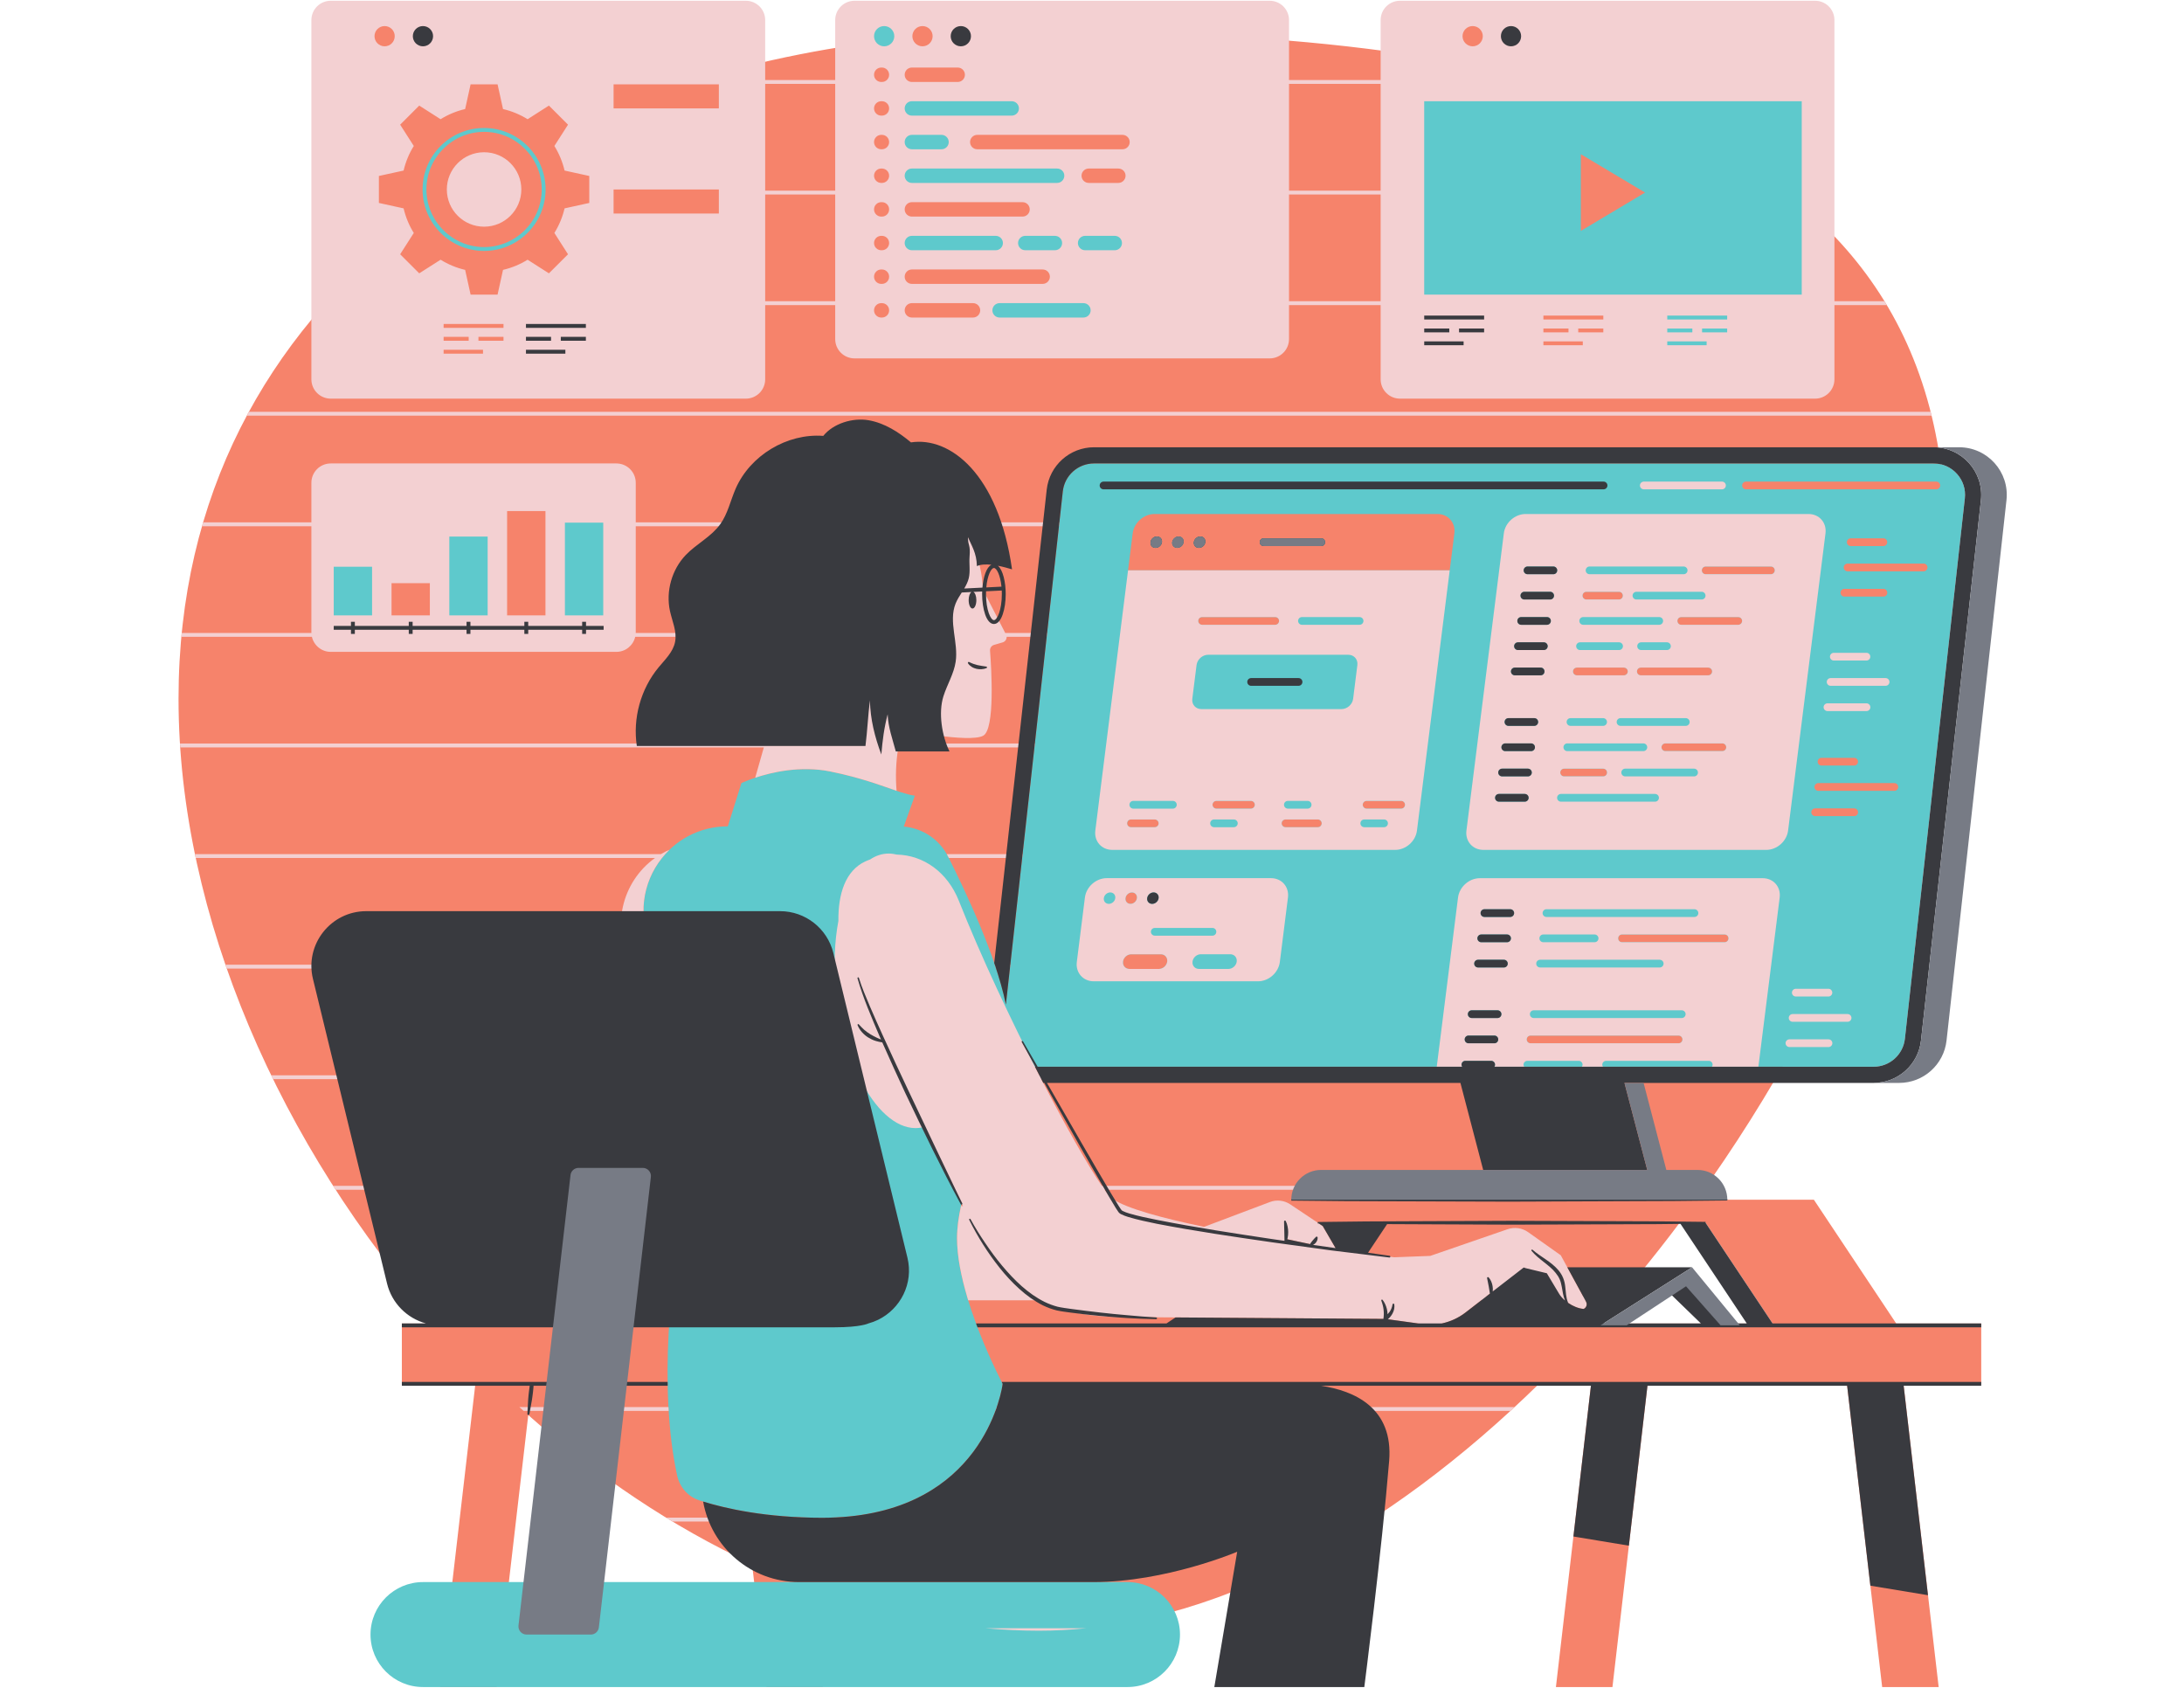
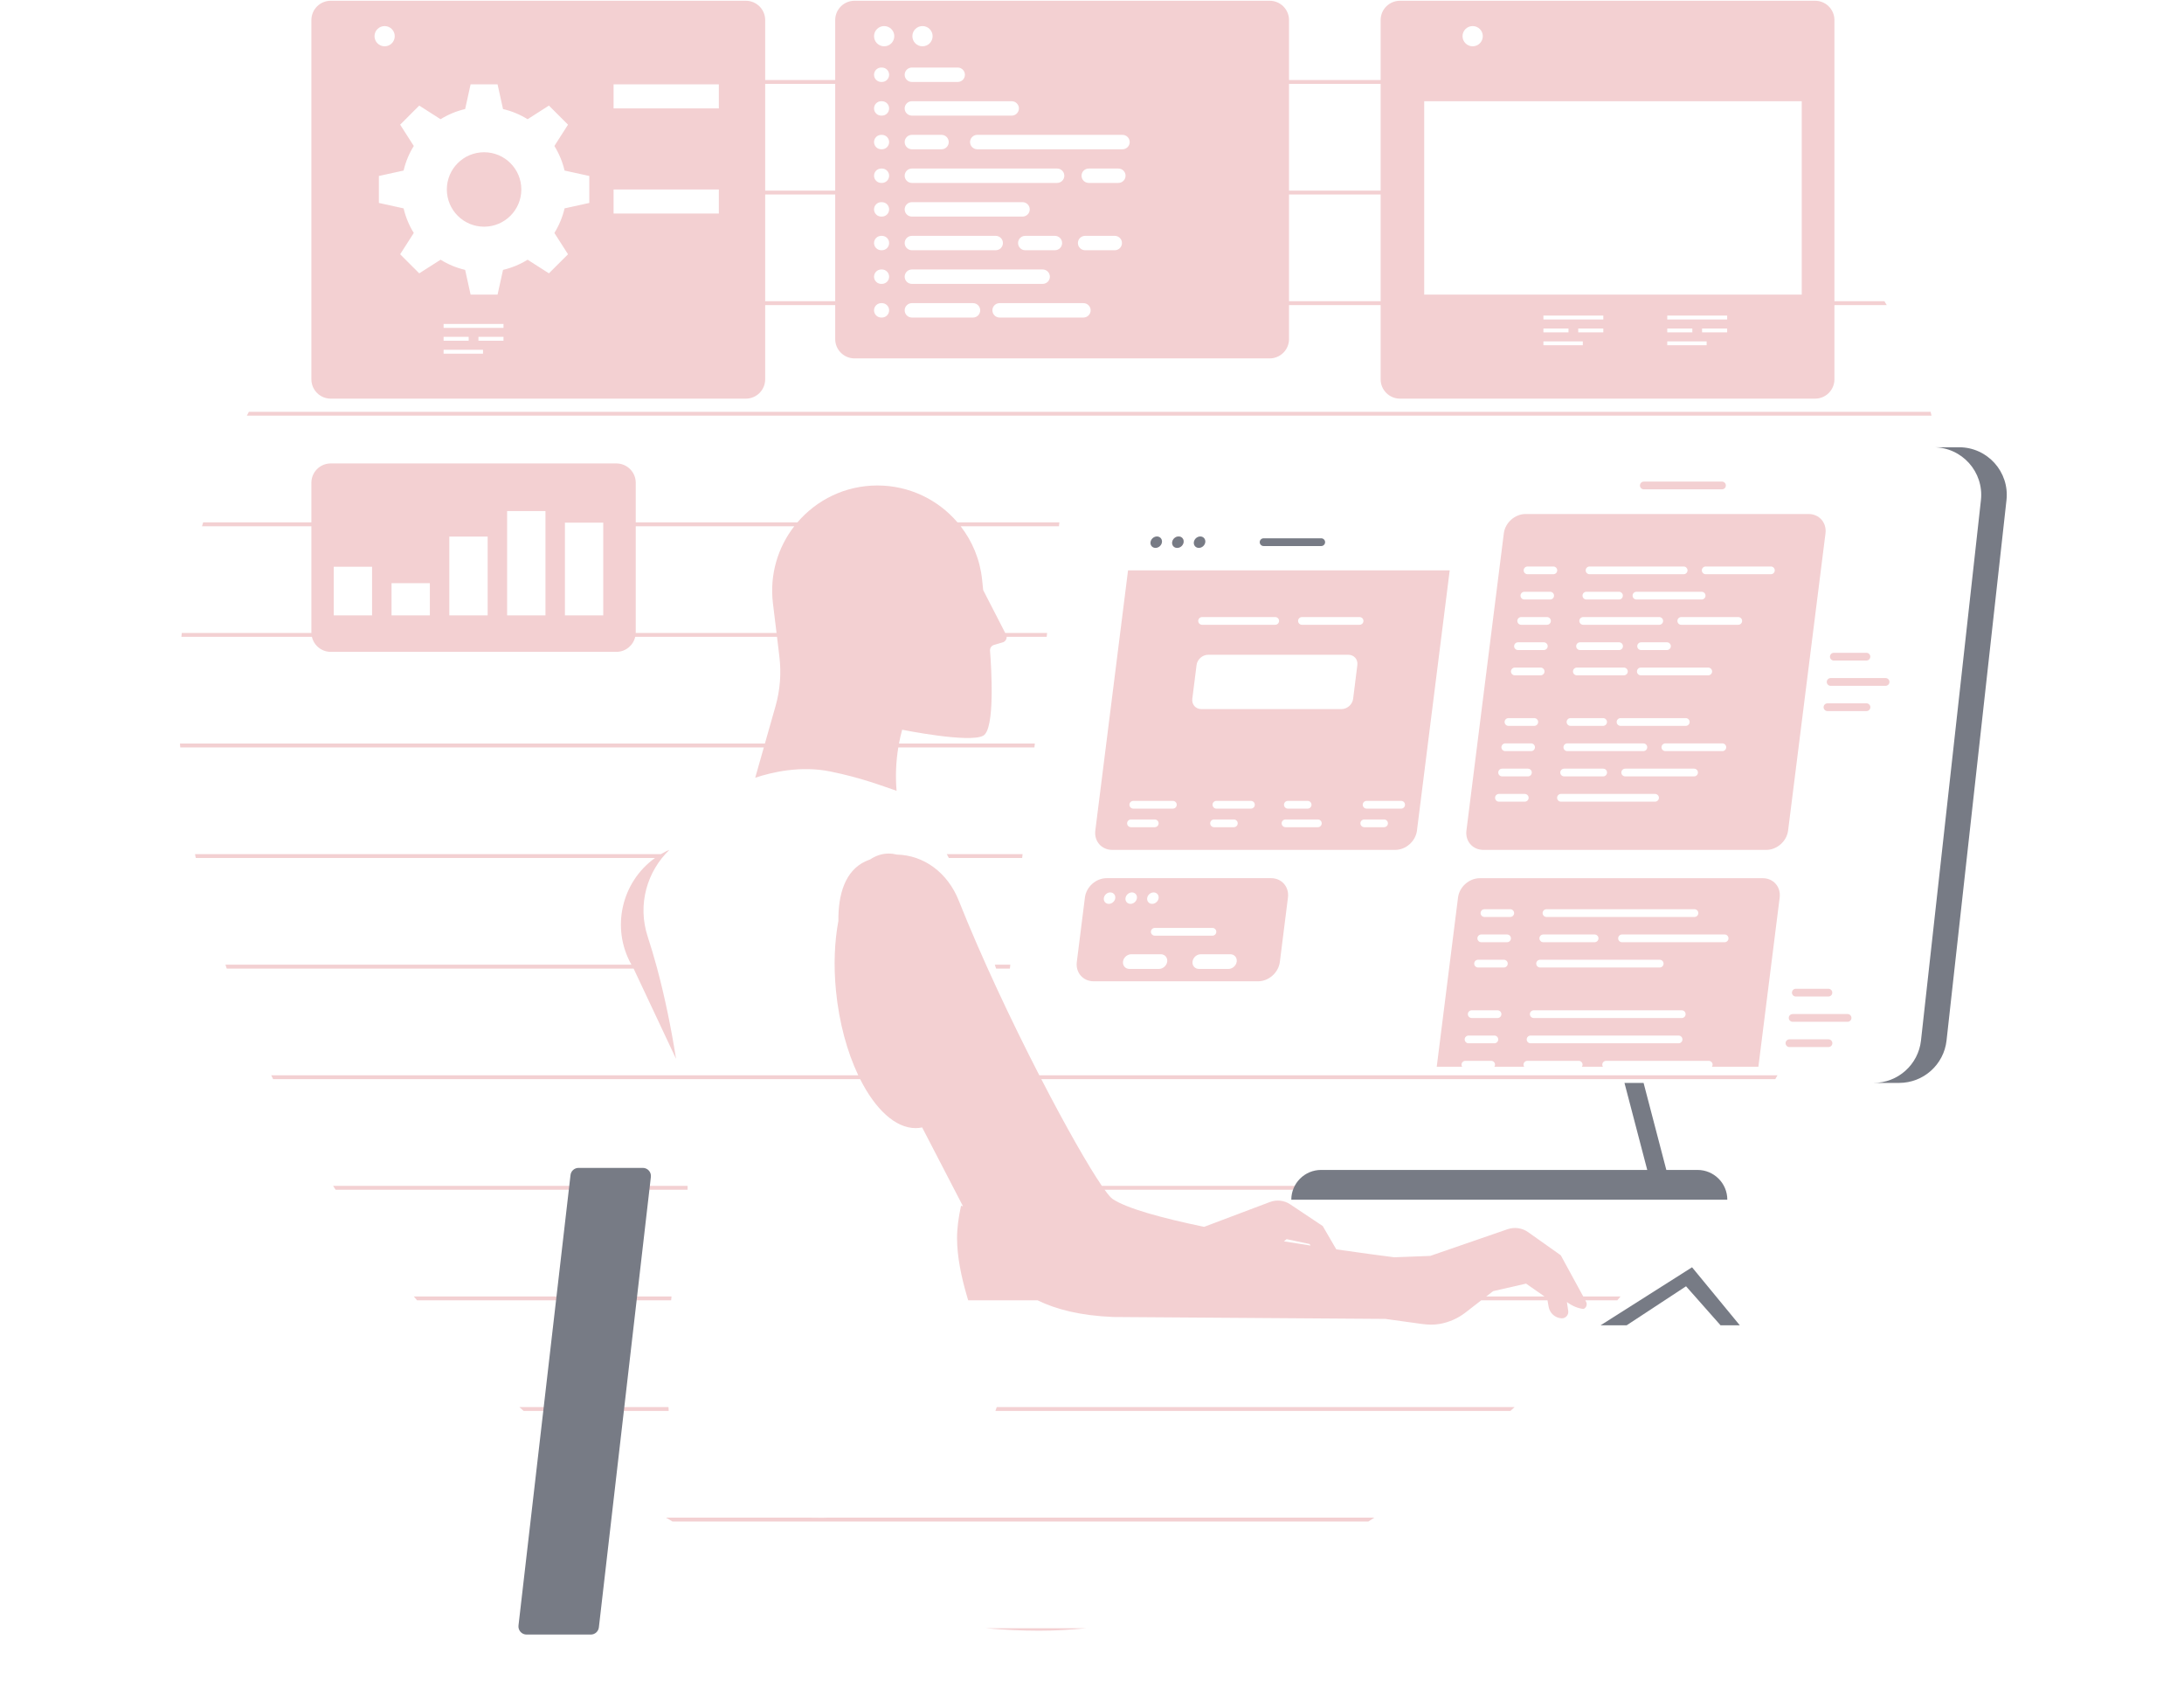
<svg xmlns="http://www.w3.org/2000/svg" width="396" viewBox="0 0 396 306" height="306" version="1.0">
  <defs>
    <clipPath id="a">
-       <path d="M 32.371 4 L 359.379 4 L 359.379 305.855 L 32.371 305.855 Z M 32.371 4" />
-     </clipPath>
+       </clipPath>
    <clipPath id="b">
-       <path d="M 59.738 4 L 356.574 4 L 356.574 305.855 L 59.738 305.855 Z M 59.738 4" />
-     </clipPath>
+       </clipPath>
    <clipPath id="c">
      <path d="M 32.371 0 L 351 0 L 351 296 L 32.371 296 Z M 32.371 0" />
    </clipPath>
    <clipPath id="d">
      <path d="M 56.23 4.344 L 359.379 4.344 L 359.379 305.855 L 56.23 305.855 Z M 56.23 4.344" />
    </clipPath>
    <clipPath id="e">
      <path d="M 94 81 L 363.863 81 L 363.863 296.75 L 94 296.75 Z M 94 81" />
    </clipPath>
  </defs>
  <g clip-path="url(#a)">
-     <path fill="#F6836B" d="M 321.414 239.957 L 309.25 221.68 L 304.555 221.68 C 299.793 228.023 294.77 234.145 289.527 239.957 Z M 81.723 34.348 C 81.723 34.629 81.746 34.906 81.785 35.176 C 84.805 33.121 87.938 31.176 91.16 29.34 C 90.191 28.684 89.027 28.301 87.773 28.301 C 84.438 28.301 81.723 31.012 81.723 34.348 Z M 359.234 250.883 L 345.129 250.883 L 351.516 305.855 L 341.27 305.855 L 334.879 250.883 L 298.754 250.883 L 292.367 305.855 L 282.117 305.855 L 288.508 250.883 L 279.051 250.883 C 251.727 277.617 219.742 295.641 188.391 295.641 C 174.379 295.641 160.496 292.91 147.125 287.996 L 149.203 305.855 L 138.957 305.855 L 136.359 283.52 C 121.906 276.805 108.211 267.578 95.785 256.543 L 90.055 305.855 L 79.805 305.855 L 86.195 250.883 L 72.863 250.883 L 72.863 239.957 L 79.25 239.957 C 50.875 207.883 32.371 166.211 32.371 126.684 C 32.371 89.82 48.465 61.262 73.648 41.168 C 73.211 40.273 72.859 39.336 72.605 38.371 L 67.996 37.355 L 67.996 31.344 L 72.605 30.328 C 72.965 28.977 73.5 27.684 74.199 26.473 L 71.66 22.504 L 75.918 18.25 L 79.895 20.789 C 81.102 20.086 82.395 19.551 83.75 19.195 L 84.762 14.586 L 90.785 14.586 L 91.797 19.195 C 93.152 19.551 94.445 20.086 95.652 20.789 L 99.629 18.25 L 103.887 22.504 L 103.574 22.988 C 105.863 21.941 108.191 20.941 110.551 19.988 L 110.551 14.586 L 125.934 14.586 C 138.312 10.852 151.371 8.285 164.762 6.906 C 164.75 6.793 164.727 6.68 164.727 6.559 C 164.727 5.16 165.867 4.023 167.266 4.023 C 168.625 4.023 169.727 5.098 169.789 6.441 C 175.945 5.945 182.152 5.695 188.391 5.695 C 268.516 5.695 352.789 17.793 352.789 97.863 C 352.789 134.816 334.836 179.789 307.625 217.508 L 328.891 217.508 L 343.828 239.957 L 359.234 239.957 Z M 69.742 9.094 C 71.141 9.094 72.277 7.957 72.277 6.559 C 72.277 5.16 71.141 4.023 69.742 4.023 C 68.34 4.023 67.203 5.16 67.203 6.559 C 67.203 7.957 68.34 9.094 69.742 9.094 Z M 264.484 6.559 C 264.484 5.16 265.625 4.023 267.023 4.023 C 268.422 4.023 269.559 5.16 269.559 6.559 C 269.559 7.957 268.422 9.094 267.023 9.094 C 265.625 9.094 264.484 7.957 264.484 6.559" />
-   </g>
+     </g>
  <g clip-path="url(#b)">
-     <path fill="#5EC9CC" d="M 260.07 8.395 C 261.086 8.395 261.906 7.57 261.906 6.559 C 261.906 5.547 261.086 4.727 260.07 4.727 C 259.055 4.727 258.234 5.547 258.234 6.559 C 258.234 7.57 259.055 8.395 260.07 8.395 Z M 301.602 63.297 L 310.148 63.297 L 310.148 61.191 L 301.602 61.191 Z M 298.285 34.91 L 286.637 27.957 L 286.637 41.863 Z M 327.387 54.109 L 257.535 54.109 L 257.535 17.648 L 327.387 17.648 Z M 313.867 58.855 L 307.918 58.855 L 307.918 60.957 L 313.867 60.957 Z M 301.602 58.855 L 301.602 60.957 L 307.551 60.957 L 307.551 58.855 Z M 313.867 56.516 L 301.602 56.516 L 301.602 58.621 L 313.867 58.621 Z M 117.445 63.414 L 110.305 63.414 L 110.305 64.117 L 117.445 64.117 Z M 121.164 61.777 L 121.164 61.074 L 116.621 61.074 L 116.621 61.777 Z M 114.848 61.074 L 110.305 61.074 L 110.305 61.777 L 114.848 61.777 Z M 121.164 58.738 L 110.305 58.738 L 110.305 59.441 L 121.164 59.441 Z M 72.641 63.414 L 65.5 63.414 L 65.5 64.117 L 72.641 64.117 Z M 76.359 61.777 L 76.359 61.074 L 71.816 61.074 L 71.816 61.777 Z M 70.047 61.074 L 65.5 61.074 L 65.5 61.777 L 70.047 61.777 Z M 76.359 58.738 L 65.5 58.738 L 65.5 59.441 L 76.359 59.441 Z M 123.746 41.641 L 111.254 41.641 L 111.254 46.012 L 123.746 46.012 Z M 123.746 22.582 L 111.254 22.582 L 111.254 26.949 L 123.746 26.949 Z M 62.789 8.395 C 63.801 8.395 64.625 7.57 64.625 6.559 C 64.625 5.547 63.801 4.727 62.789 4.727 C 61.773 4.727 60.953 5.547 60.953 6.559 C 60.953 7.57 61.773 8.395 62.789 8.395 Z M 77.324 34.348 C 77.324 40.105 82.012 44.793 87.773 44.793 C 93.535 44.793 98.223 40.105 98.223 34.348 C 98.223 28.594 93.535 23.906 87.773 23.906 C 82.012 23.906 77.324 28.594 77.324 34.348 Z M 76.621 34.348 C 76.621 28.203 81.625 23.203 87.773 23.203 C 93.922 23.203 98.926 28.203 98.926 34.348 C 98.926 40.492 93.922 45.492 87.773 45.492 C 81.625 45.492 76.621 40.492 76.621 34.348 Z M 209.777 97.258 C 209.203 97.258 208.68 97.723 208.609 98.297 C 208.535 98.871 208.941 99.332 209.516 99.332 C 210.09 99.332 210.613 98.871 210.684 98.297 C 210.754 97.723 210.348 97.258 209.777 97.258 Z M 239.562 97.594 L 229.113 97.594 C 228.727 97.594 228.414 97.906 228.414 98.293 C 228.414 98.684 228.727 98.996 229.113 98.996 L 239.562 98.996 C 239.949 98.996 240.266 98.684 240.266 98.293 C 240.266 97.906 239.949 97.594 239.562 97.594 Z M 160.312 9.094 C 161.711 9.094 162.852 7.957 162.852 6.559 C 162.852 5.16 161.711 4.023 160.312 4.023 C 158.918 4.023 157.777 5.16 157.777 6.559 C 157.777 7.957 158.918 9.094 160.312 9.094 Z M 179.238 56.262 C 179.238 57.367 180.141 58.27 181.25 58.27 L 196.445 58.27 C 197.555 58.27 198.453 57.367 198.453 56.262 C 198.453 55.156 197.555 54.258 196.445 54.258 L 181.25 54.258 C 180.141 54.258 179.238 55.156 179.238 56.262 Z M 165.34 46.066 L 180.543 46.066 C 181.648 46.066 182.551 45.168 182.551 44.059 C 182.551 42.953 181.648 42.055 180.543 42.055 L 165.34 42.055 C 164.234 42.055 163.332 42.953 163.332 44.059 C 163.332 45.168 164.234 46.066 165.34 46.066 Z M 165.34 33.863 L 191.676 33.863 C 192.781 33.863 193.684 32.965 193.684 31.855 C 193.684 30.75 192.781 29.852 191.676 29.852 L 165.34 29.852 C 164.234 29.852 163.332 30.75 163.332 31.855 C 163.332 32.965 164.234 33.863 165.34 33.863 Z M 196.754 46.066 L 202.129 46.066 C 203.234 46.066 204.133 45.168 204.133 44.059 C 204.133 42.953 203.234 42.055 202.129 42.055 L 196.754 42.055 C 195.645 42.055 194.742 42.953 194.742 44.059 C 194.742 45.168 195.645 46.066 196.754 46.066 Z M 191.273 46.066 C 192.379 46.066 193.281 45.168 193.281 44.059 C 193.281 42.953 192.379 42.055 191.273 42.055 L 185.898 42.055 C 184.793 42.055 183.891 42.953 183.891 44.059 C 183.891 45.168 184.793 46.066 185.898 46.066 Z M 165.34 27.766 L 170.719 27.766 C 171.824 27.766 172.727 26.863 172.727 25.758 C 172.727 24.648 171.824 23.75 170.719 23.75 L 165.34 23.75 C 164.234 23.75 163.332 24.648 163.332 25.758 C 163.332 26.863 164.234 27.766 165.34 27.766 Z M 165.34 21.66 L 183.441 21.66 C 184.547 21.66 185.449 20.762 185.449 19.656 C 185.449 18.551 184.547 17.648 183.441 17.648 L 165.34 17.648 C 164.234 17.648 163.332 18.551 163.332 19.656 C 163.332 20.762 164.234 21.66 165.34 21.66 Z M 204.43 286.824 L 76.707 286.824 C 71.445 286.824 67.18 291.086 67.18 296.34 C 67.18 301.598 71.445 305.855 76.707 305.855 L 204.43 305.855 C 209.691 305.855 213.953 301.598 213.953 296.34 C 213.953 291.086 209.691 286.824 204.43 286.824 Z M 351.785 88.016 C 351.785 87.629 351.473 87.312 351.086 87.312 L 316.582 87.312 C 316.191 87.312 315.879 87.629 315.879 88.016 C 315.879 88.402 316.191 88.715 316.582 88.715 L 351.086 88.715 C 351.473 88.715 351.785 88.402 351.785 88.016 Z M 335.574 98.996 L 341.492 98.996 C 341.879 98.996 342.191 98.684 342.191 98.293 C 342.191 97.906 341.879 97.594 341.492 97.594 L 335.574 97.594 C 335.188 97.594 334.875 97.906 334.875 98.293 C 334.875 98.684 335.188 98.996 335.574 98.996 Z M 349.488 102.875 C 349.488 102.492 349.172 102.176 348.785 102.176 L 335 102.176 C 334.613 102.176 334.297 102.492 334.297 102.875 C 334.297 103.262 334.613 103.578 335 103.578 L 348.785 103.578 C 349.172 103.578 349.488 103.262 349.488 102.875 Z M 334.426 108.16 L 341.5 108.16 C 341.891 108.16 342.203 107.844 342.203 107.461 C 342.203 107.07 341.891 106.758 341.5 106.758 L 334.426 106.758 C 334.039 106.758 333.723 107.07 333.723 107.461 C 333.723 107.844 334.039 108.16 334.426 108.16 Z M 330.277 137.391 C 329.887 137.391 329.574 137.703 329.574 138.094 C 329.574 138.48 329.887 138.793 330.277 138.793 L 336.191 138.793 C 336.574 138.793 336.891 138.48 336.891 138.094 C 336.891 137.703 336.574 137.391 336.191 137.391 Z M 344.184 142.672 C 344.184 142.289 343.871 141.973 343.484 141.973 L 329.699 141.973 C 329.312 141.973 328.996 142.289 328.996 142.672 C 328.996 143.062 329.312 143.375 329.699 143.375 L 343.484 143.375 C 343.871 143.375 344.184 143.062 344.184 142.672 Z M 336.902 147.258 C 336.902 146.867 336.59 146.555 336.199 146.555 L 329.121 146.555 C 328.734 146.555 328.422 146.867 328.422 147.258 C 328.422 147.641 328.734 147.957 329.121 147.957 L 336.199 147.957 C 336.59 147.957 336.902 147.641 336.902 147.258 Z M 321.797 103.406 C 321.797 103.02 321.484 102.703 321.098 102.703 L 309.273 102.703 C 308.887 102.703 308.574 103.02 308.574 103.406 C 308.574 103.793 308.887 104.105 309.273 104.105 L 321.098 104.105 C 321.484 104.105 321.797 103.793 321.797 103.406 Z M 315.879 112.57 C 315.879 112.18 315.566 111.871 315.176 111.871 L 304.844 111.871 C 304.457 111.871 304.145 112.18 304.145 112.57 C 304.145 112.957 304.457 113.273 304.844 113.273 L 315.176 113.273 C 315.566 113.273 315.879 112.957 315.879 112.57 Z M 313.406 170.121 C 313.406 169.734 313.094 169.418 312.707 169.418 L 294.105 169.418 C 293.719 169.418 293.402 169.734 293.402 170.121 C 293.402 170.504 293.719 170.82 294.105 170.82 L 312.707 170.82 C 313.094 170.82 313.406 170.504 313.406 170.121 Z M 260.637 93.188 L 209.328 93.188 C 207.391 93.188 205.621 94.754 205.379 96.691 L 204.535 103.406 L 262.859 103.406 L 263.703 96.691 C 263.945 94.754 262.574 93.188 260.637 93.188 Z M 254.754 145.898 C 254.754 145.512 254.441 145.199 254.055 145.199 L 247.793 145.199 C 247.406 145.199 247.09 145.512 247.09 145.898 C 247.09 146.285 247.406 146.602 247.793 146.602 L 254.055 146.602 C 254.441 146.602 254.754 146.285 254.754 145.898 Z M 239.652 149.266 C 239.652 148.879 239.34 148.566 238.953 148.566 L 233.09 148.566 C 232.703 148.566 232.387 148.879 232.387 149.266 C 232.387 149.652 232.703 149.969 233.09 149.969 L 238.953 149.969 C 239.34 149.969 239.652 149.652 239.652 149.266 Z M 227.52 145.898 C 227.52 145.512 227.203 145.199 226.816 145.199 L 220.555 145.199 C 220.168 145.199 219.855 145.512 219.855 145.898 C 219.855 146.285 220.168 146.602 220.555 146.602 L 226.816 146.602 C 227.203 146.602 227.52 146.285 227.52 145.898 Z M 210.469 173 L 205.125 173 C 204.387 173 203.715 173.594 203.621 174.332 C 203.531 175.066 204.051 175.664 204.789 175.664 L 210.133 175.664 C 210.871 175.664 211.543 175.066 211.637 174.332 C 211.727 173.594 211.207 173 210.469 173 Z M 204.98 163.867 C 205.555 163.867 206.074 163.402 206.148 162.832 C 206.219 162.258 205.816 161.793 205.242 161.793 C 204.668 161.793 204.145 162.258 204.074 162.832 C 204 163.402 204.41 163.867 204.98 163.867 Z M 204.367 149.266 C 204.367 149.652 204.68 149.969 205.07 149.969 L 209.375 149.969 C 209.762 149.969 210.078 149.652 210.078 149.266 C 210.078 148.879 209.762 148.566 209.375 148.566 L 205.07 148.566 C 204.68 148.566 204.367 148.879 204.367 149.266 Z M 231.918 112.57 C 231.918 112.18 231.605 111.871 231.219 111.871 L 217.965 111.871 C 217.578 111.871 217.262 112.18 217.262 112.57 C 217.262 112.957 217.578 113.273 217.965 113.273 L 231.219 113.273 C 231.605 113.273 231.918 112.957 231.918 112.57 Z M 276.82 188.445 C 276.82 188.832 277.133 189.145 277.523 189.145 L 304.355 189.145 C 304.746 189.145 305.059 188.832 305.059 188.445 C 305.059 188.059 304.746 187.742 304.355 187.742 L 277.523 187.742 C 277.133 187.742 276.82 188.059 276.82 188.445 Z M 282.906 140.059 C 282.906 140.445 283.223 140.758 283.609 140.758 L 290.688 140.758 C 291.074 140.758 291.387 140.445 291.387 140.059 C 291.387 139.668 291.074 139.355 290.688 139.355 L 283.609 139.355 C 283.223 139.355 282.906 139.668 282.906 140.059 Z M 285.211 121.734 C 285.211 122.121 285.527 122.434 285.914 122.434 L 294.441 122.434 C 294.832 122.434 295.145 122.121 295.145 121.734 C 295.145 121.344 294.832 121.031 294.441 121.031 L 285.914 121.031 C 285.527 121.031 285.211 121.344 285.211 121.734 Z M 286.938 107.988 C 286.938 108.375 287.254 108.688 287.641 108.688 L 293.555 108.688 C 293.941 108.688 294.254 108.375 294.254 107.988 C 294.254 107.602 293.941 107.285 293.555 107.285 L 287.641 107.285 C 287.254 107.285 286.938 107.602 286.938 107.988 Z M 310.438 121.734 C 310.438 121.344 310.121 121.031 309.734 121.031 L 297.508 121.031 C 297.121 121.031 296.809 121.344 296.809 121.734 C 296.809 122.121 297.121 122.434 297.508 122.434 L 309.734 122.434 C 310.121 122.434 310.438 122.121 310.438 121.734 Z M 312.293 136.176 C 312.684 136.176 312.996 135.863 312.996 135.477 C 312.996 135.09 312.684 134.773 312.293 134.773 L 301.965 134.773 C 301.578 134.773 301.262 135.09 301.262 135.477 C 301.262 135.863 301.578 136.176 301.965 136.176 Z M 356.262 90.355 L 345.395 188.316 C 345.074 191.211 342.633 193.395 339.719 193.395 L 187.516 193.395 C 185.867 193.395 184.355 192.719 183.262 191.496 C 183.043 191.25 182.855 190.992 182.684 190.723 C 181.102 201.945 173.531 214.609 173.531 224.484 C 173.531 235.328 181.801 250.883 181.801 250.883 C 181.801 250.883 178.867 275.164 149.066 275.164 C 138.293 275.164 130.688 273.277 126.777 272 C 124.746 271.34 123.25 269.633 122.789 267.547 C 119.324 251.832 121.676 229.523 124.117 221.68 C 125.77 216.375 123.828 189.215 117.453 169.852 C 114.199 159.973 121.562 149.809 131.969 149.809 L 134.434 141.973 C 134.434 141.973 142.27 138.188 150.551 139.867 C 158.832 141.555 162.785 143.828 165.875 144.258 L 163.871 149.852 C 167.289 150.152 170.34 152.184 171.902 155.281 C 175.273 161.969 180.633 173.461 182.391 182.094 L 192.707 89.098 C 193.027 86.199 195.465 84.02 198.383 84.02 L 350.586 84.02 C 352.23 84.02 353.742 84.695 354.84 85.918 C 355.941 87.145 356.445 88.719 356.262 90.355 Z M 213.703 97.258 C 213.133 97.258 212.609 97.723 212.535 98.297 C 212.465 98.871 212.871 99.332 213.441 99.332 C 214.016 99.332 214.539 98.871 214.609 98.297 C 214.684 97.723 214.281 97.258 213.703 97.258 Z M 217.633 97.258 C 217.062 97.258 216.539 97.723 216.465 98.297 C 216.395 98.871 216.801 99.332 217.375 99.332 C 217.945 99.332 218.469 98.871 218.543 98.297 C 218.613 97.723 218.207 97.258 217.633 97.258 Z M 110.082 94.059 L 101.727 94.059 L 101.727 112.266 L 110.082 112.266 Z M 80.77 112.266 L 89.125 112.266 L 89.125 96.578 L 80.77 96.578 Z M 68.164 112.266 L 59.809 112.266 L 59.809 102.051 L 68.164 102.051 L 68.164 112.266" />
-   </g>
+     </g>
  <g clip-path="url(#c)">
    <path fill="#F3D0D2" d="M 87.773 41.098 C 91.504 41.098 94.527 38.078 94.527 34.348 C 94.527 30.621 91.504 27.602 87.773 27.602 C 84.043 27.602 81.02 30.621 81.02 34.348 C 81.02 38.078 84.043 41.098 87.773 41.098 Z M 67.906 6.559 C 67.906 7.57 68.727 8.395 69.742 8.395 C 70.754 8.395 71.574 7.57 71.574 6.559 C 71.574 5.547 70.754 4.727 69.742 4.727 C 68.727 4.727 67.906 5.547 67.906 6.559 Z M 72.555 22.602 L 75.027 26.465 C 74.184 27.82 73.555 29.32 73.18 30.922 L 68.699 31.902 L 68.699 36.793 L 73.18 37.777 C 73.555 39.379 74.184 40.879 75.027 42.234 L 72.555 46.098 L 76.016 49.555 L 79.883 47.086 C 81.238 47.926 82.738 48.555 84.34 48.93 L 85.328 53.41 L 90.219 53.41 L 91.207 48.93 C 92.805 48.555 94.309 47.926 95.664 47.086 L 99.531 49.555 L 102.992 46.098 L 100.52 42.234 C 101.359 40.879 101.992 39.379 102.367 37.777 L 106.848 36.793 L 106.848 31.902 L 102.367 30.922 C 101.992 29.32 101.359 27.82 100.52 26.465 L 102.992 22.602 L 99.531 19.141 L 95.664 21.613 C 94.309 20.773 92.805 20.141 91.207 19.77 L 90.219 15.289 L 85.328 15.289 L 84.34 19.77 C 82.738 20.141 81.238 20.773 79.883 21.613 L 76.016 19.141 Z M 111.254 38.715 L 130.34 38.715 L 130.34 34.348 L 111.254 34.348 Z M 111.254 19.656 L 130.34 19.656 L 130.34 15.289 L 111.254 15.289 Z M 91.293 58.738 L 80.434 58.738 L 80.434 59.441 L 91.293 59.441 Z M 91.293 61.074 L 86.75 61.074 L 86.75 61.777 L 91.293 61.777 Z M 84.98 61.777 L 84.98 61.074 L 80.434 61.074 L 80.434 61.777 Z M 87.578 63.414 L 80.434 63.414 L 80.434 64.117 L 87.578 64.117 Z M 138.742 54.609 L 151.438 54.609 L 151.438 35.258 L 138.742 35.258 Z M 138.742 34.559 L 151.438 34.559 L 151.438 15.211 L 138.742 15.211 Z M 158.48 56.262 C 158.48 56.984 159.062 57.57 159.785 57.57 L 159.91 57.57 C 160.633 57.57 161.215 56.984 161.215 56.262 C 161.215 55.543 160.633 54.957 159.91 54.957 L 159.785 54.957 C 159.062 54.957 158.48 55.543 158.48 56.262 Z M 158.48 50.164 C 158.48 50.883 159.062 51.469 159.785 51.469 L 159.91 51.469 C 160.633 51.469 161.215 50.883 161.215 50.164 C 161.215 49.441 160.633 48.855 159.91 48.855 L 159.785 48.855 C 159.062 48.855 158.48 49.441 158.48 50.164 Z M 158.48 44.062 C 158.48 44.781 159.062 45.367 159.785 45.367 L 159.91 45.367 C 160.633 45.367 161.215 44.781 161.215 44.062 C 161.215 43.34 160.633 42.758 159.91 42.758 L 159.785 42.758 C 159.062 42.758 158.48 43.34 158.48 44.062 Z M 158.48 37.961 C 158.48 38.68 159.062 39.266 159.785 39.266 L 159.91 39.266 C 160.633 39.266 161.215 38.68 161.215 37.961 C 161.215 37.238 160.633 36.652 159.91 36.652 L 159.785 36.652 C 159.062 36.652 158.48 37.238 158.48 37.961 Z M 158.48 31.855 C 158.48 32.578 159.062 33.164 159.785 33.164 L 159.91 33.164 C 160.633 33.164 161.215 32.578 161.215 31.855 C 161.215 31.137 160.633 30.555 159.91 30.555 L 159.785 30.555 C 159.062 30.555 158.48 31.137 158.48 31.855 Z M 158.48 25.758 C 158.48 26.477 159.062 27.062 159.785 27.062 L 159.91 27.062 C 160.633 27.062 161.215 26.477 161.215 25.758 C 161.215 25.035 160.633 24.449 159.91 24.449 L 159.785 24.449 C 159.062 24.449 158.48 25.035 158.48 25.758 Z M 158.48 19.656 C 158.48 20.379 159.062 20.961 159.785 20.961 L 159.91 20.961 C 160.633 20.961 161.215 20.379 161.215 19.656 C 161.215 18.934 160.633 18.352 159.91 18.352 L 159.785 18.352 C 159.062 18.352 158.48 18.934 158.48 19.656 Z M 158.48 13.555 C 158.48 14.273 159.062 14.859 159.785 14.859 L 159.91 14.859 C 160.633 14.859 161.215 14.273 161.215 13.555 C 161.215 12.832 160.633 12.246 159.91 12.246 L 159.785 12.246 C 159.062 12.246 158.48 12.832 158.48 13.555 Z M 158.48 6.559 C 158.48 7.57 159.301 8.395 160.312 8.395 C 161.328 8.395 162.152 7.57 162.152 6.559 C 162.152 5.547 161.328 4.727 160.312 4.727 C 159.301 4.727 158.48 5.547 158.48 6.559 Z M 164.035 56.262 C 164.035 56.984 164.621 57.57 165.34 57.57 L 176.426 57.57 C 177.145 57.57 177.73 56.984 177.73 56.262 C 177.73 55.543 177.145 54.957 176.426 54.957 L 165.34 54.957 C 164.621 54.957 164.035 55.543 164.035 56.262 Z M 164.035 50.164 C 164.035 50.883 164.621 51.469 165.34 51.469 L 189.055 51.469 C 189.777 51.469 190.363 50.883 190.363 50.164 C 190.363 49.441 189.777 48.855 189.055 48.855 L 165.34 48.855 C 164.621 48.855 164.035 49.441 164.035 50.164 Z M 164.035 44.062 C 164.035 44.781 164.621 45.367 165.34 45.367 L 180.543 45.367 C 181.262 45.367 181.848 44.781 181.848 44.062 C 181.848 43.34 181.262 42.758 180.543 42.758 L 165.34 42.758 C 164.621 42.758 164.035 43.34 164.035 44.062 Z M 164.035 37.961 C 164.035 38.68 164.621 39.266 165.34 39.266 L 185.406 39.266 C 186.129 39.266 186.711 38.68 186.711 37.961 C 186.711 37.238 186.129 36.652 185.406 36.652 L 165.34 36.652 C 164.621 36.652 164.035 37.238 164.035 37.961 Z M 164.035 31.855 C 164.035 32.578 164.621 33.164 165.34 33.164 L 191.676 33.164 C 192.398 33.164 192.98 32.578 192.98 31.855 C 192.98 31.137 192.398 30.555 191.676 30.555 L 165.34 30.555 C 164.621 30.555 164.035 31.137 164.035 31.855 Z M 164.035 25.758 C 164.035 26.477 164.621 27.062 165.34 27.062 L 170.719 27.062 C 171.438 27.062 172.023 26.477 172.023 25.758 C 172.023 25.035 171.438 24.449 170.719 24.449 L 165.34 24.449 C 164.621 24.449 164.035 25.035 164.035 25.758 Z M 164.035 19.656 C 164.035 20.379 164.621 20.961 165.34 20.961 L 183.441 20.961 C 184.164 20.961 184.75 20.379 184.75 19.656 C 184.75 18.934 184.164 18.352 183.441 18.352 L 165.34 18.352 C 164.621 18.352 164.035 18.934 164.035 19.656 Z M 164.035 13.555 C 164.035 14.273 164.621 14.859 165.34 14.859 L 173.652 14.859 C 174.375 14.859 174.957 14.273 174.957 13.555 C 174.957 12.832 174.375 12.246 173.652 12.246 L 165.34 12.246 C 164.621 12.246 164.035 12.832 164.035 13.555 Z M 165.43 6.559 C 165.43 7.57 166.25 8.395 167.266 8.395 C 168.281 8.395 169.102 7.57 169.102 6.559 C 169.102 5.547 168.281 4.727 167.266 4.727 C 166.25 4.727 165.43 5.547 165.43 6.559 Z M 203.527 24.449 L 177.195 24.449 C 176.473 24.449 175.891 25.035 175.891 25.758 C 175.891 26.477 176.473 27.062 177.195 27.062 L 203.527 27.062 C 204.25 27.062 204.836 26.477 204.836 25.758 C 204.836 25.035 204.25 24.449 203.527 24.449 Z M 204.086 31.855 C 204.086 31.137 203.504 30.555 202.781 30.555 L 197.406 30.555 C 196.688 30.555 196.102 31.137 196.102 31.855 C 196.102 32.578 196.688 33.164 197.406 33.164 L 202.781 33.164 C 203.504 33.164 204.086 32.578 204.086 31.855 Z M 203.434 44.062 C 203.434 43.34 202.848 42.758 202.129 42.758 L 196.754 42.758 C 196.031 42.758 195.445 43.34 195.445 44.062 C 195.445 44.781 196.031 45.367 196.754 45.367 L 202.129 45.367 C 202.848 45.367 203.434 44.781 203.434 44.062 Z M 192.582 44.062 C 192.582 43.34 191.996 42.758 191.273 42.758 L 185.898 42.758 C 185.176 42.758 184.594 43.34 184.594 44.062 C 184.594 44.781 185.176 45.367 185.898 45.367 L 191.273 45.367 C 191.996 45.367 192.582 44.781 192.582 44.062 Z M 197.754 56.262 C 197.754 55.543 197.168 54.957 196.445 54.957 L 181.25 54.957 C 180.523 54.957 179.941 55.543 179.941 56.262 C 179.941 56.984 180.523 57.57 181.25 57.57 L 196.445 57.57 C 197.168 57.57 197.754 56.984 197.754 56.262 Z M 233.723 54.609 L 250.336 54.609 L 250.336 35.258 L 233.723 35.258 Z M 233.723 34.559 L 250.336 34.559 L 250.336 15.211 L 233.723 15.211 Z M 258.234 53.41 L 326.688 53.41 L 326.688 18.352 L 258.234 18.352 Z M 265.184 6.559 C 265.184 7.57 266.008 8.395 267.023 8.395 C 268.035 8.395 268.859 7.57 268.859 6.559 C 268.859 5.547 268.035 4.727 267.023 4.727 C 266.008 4.727 265.184 5.547 265.184 6.559 Z M 313.168 57.219 L 302.305 57.219 L 302.305 57.918 L 313.168 57.918 Z M 313.168 59.555 L 308.617 59.555 L 308.617 60.258 L 313.168 60.258 Z M 306.852 60.258 L 306.852 59.555 L 302.305 59.555 L 302.305 60.258 Z M 309.445 61.895 L 302.305 61.895 L 302.305 62.594 L 309.445 62.594 Z M 290.711 57.219 L 279.848 57.219 L 279.848 57.918 L 290.711 57.918 Z M 290.711 59.555 L 286.164 59.555 L 286.164 60.258 L 290.711 60.258 Z M 284.395 60.258 L 284.395 59.555 L 279.848 59.555 L 279.848 60.258 Z M 286.992 61.895 L 279.848 61.895 L 279.848 62.594 L 286.992 62.594 Z M 56.461 68.766 L 56.461 3.641 C 56.461 1.703 58.031 0.137 59.969 0.137 L 135.234 0.137 C 137.172 0.137 138.742 1.703 138.742 3.641 L 138.742 14.512 L 151.438 14.512 L 151.438 3.641 C 151.438 1.703 153.008 0.137 154.945 0.137 L 230.215 0.137 C 232.152 0.137 233.723 1.703 233.723 3.641 L 233.723 14.512 L 250.336 14.512 L 250.336 3.641 C 250.336 1.703 251.906 0.137 253.844 0.137 L 329.109 0.137 C 331.051 0.137 332.617 1.703 332.617 3.641 L 332.617 54.609 L 341.684 54.609 C 341.828 54.84 341.961 55.078 342.098 55.309 L 332.617 55.309 L 332.617 68.766 C 332.617 70.703 331.051 72.273 329.109 72.273 L 253.844 72.273 C 251.906 72.273 250.336 70.703 250.336 68.766 L 250.336 55.309 L 233.723 55.309 L 233.723 61.473 C 233.723 63.41 232.152 64.977 230.215 64.977 L 154.945 64.977 C 153.008 64.977 151.438 63.41 151.438 61.473 L 151.438 55.309 L 138.742 55.309 L 138.742 68.766 C 138.742 70.703 137.172 72.273 135.234 72.273 L 59.969 72.273 C 58.031 72.273 56.461 70.703 56.461 68.766 Z M 298.055 87.312 C 297.668 87.312 297.352 87.629 297.352 88.016 C 297.352 88.402 297.668 88.715 298.055 88.715 L 312.23 88.715 C 312.617 88.715 312.93 88.402 312.93 88.016 C 312.93 87.629 312.617 87.312 312.23 87.312 Z M 313.406 170.121 C 313.406 169.734 313.094 169.418 312.707 169.418 L 294.105 169.418 C 293.719 169.418 293.402 169.734 293.402 170.121 C 293.402 170.504 293.719 170.82 294.105 170.82 L 312.707 170.82 C 313.094 170.82 313.406 170.504 313.406 170.121 Z M 305.633 183.863 C 305.633 183.477 305.32 183.164 304.934 183.164 L 278.098 183.164 C 277.711 183.164 277.398 183.477 277.398 183.863 C 277.398 184.25 277.711 184.566 278.098 184.566 L 304.934 184.566 C 305.32 184.566 305.633 184.25 305.633 183.863 Z M 305.059 188.445 C 305.059 188.059 304.746 187.742 304.355 187.742 L 277.523 187.742 C 277.133 187.742 276.82 188.059 276.82 188.445 C 276.82 188.832 277.133 189.145 277.523 189.145 L 304.355 189.145 C 304.746 189.145 305.059 188.832 305.059 188.445 Z M 278.547 174.699 C 278.547 175.09 278.863 175.402 279.25 175.402 L 300.934 175.402 C 301.32 175.402 301.637 175.09 301.637 174.699 C 301.637 174.312 301.32 174 300.934 174 L 279.25 174 C 278.863 174 278.547 174.312 278.547 174.699 Z M 279.125 170.121 C 279.125 170.504 279.438 170.82 279.828 170.82 L 289.129 170.82 C 289.516 170.82 289.832 170.504 289.832 170.121 C 289.832 169.734 289.516 169.418 289.129 169.418 L 279.828 169.418 C 279.438 169.418 279.125 169.734 279.125 170.121 Z M 279.703 165.539 C 279.703 165.926 280.016 166.242 280.402 166.242 L 307.238 166.242 C 307.625 166.242 307.938 165.926 307.938 165.539 C 307.938 165.152 307.625 164.84 307.238 164.84 L 280.402 164.84 C 280.016 164.84 279.703 165.152 279.703 165.539 Z M 274.539 165.539 C 274.539 165.152 274.223 164.84 273.836 164.84 L 269.156 164.84 C 268.77 164.84 268.457 165.152 268.457 165.539 C 268.457 165.926 268.77 166.242 269.156 166.242 L 273.836 166.242 C 274.223 166.242 274.539 165.926 274.539 165.539 Z M 273.961 170.121 C 273.961 169.734 273.648 169.418 273.258 169.418 L 268.582 169.418 C 268.191 169.418 267.879 169.734 267.879 170.121 C 267.879 170.504 268.191 170.82 268.582 170.82 L 273.258 170.82 C 273.648 170.82 273.961 170.504 273.961 170.121 Z M 273.383 174.699 C 273.383 174.312 273.07 174 272.684 174 L 268.004 174 C 267.617 174 267.301 174.312 267.301 174.699 C 267.301 175.09 267.617 175.402 268.004 175.402 L 272.684 175.402 C 273.07 175.402 273.383 175.09 273.383 174.699 Z M 272.234 183.863 C 272.234 183.477 271.918 183.164 271.531 183.164 L 266.852 183.164 C 266.465 183.164 266.148 183.477 266.148 183.863 C 266.148 184.25 266.465 184.566 266.852 184.566 L 271.531 184.566 C 271.918 184.566 272.234 184.25 272.234 183.863 Z M 271.656 188.445 C 271.656 188.059 271.344 187.742 270.957 187.742 L 266.277 187.742 C 265.887 187.742 265.574 188.059 265.574 188.445 C 265.574 188.832 265.887 189.145 266.277 189.145 L 270.957 189.145 C 271.344 189.145 271.656 188.832 271.656 188.445 Z M 322.688 162.723 L 318.828 193.395 L 310.406 193.395 C 310.477 193.285 310.527 193.164 310.527 193.027 C 310.527 192.637 310.215 192.324 309.824 192.324 L 291.223 192.324 C 290.836 192.324 290.523 192.637 290.523 193.027 C 290.523 193.164 290.57 193.285 290.641 193.395 L 286.828 193.395 C 286.898 193.285 286.949 193.164 286.949 193.027 C 286.949 192.637 286.637 192.324 286.25 192.324 L 276.945 192.324 C 276.559 192.324 276.242 192.637 276.242 193.027 C 276.242 193.164 276.297 193.285 276.363 193.395 L 270.957 193.395 C 271.031 193.285 271.078 193.164 271.078 193.027 C 271.078 192.637 270.766 192.324 270.379 192.324 L 265.699 192.324 C 265.312 192.324 265 192.637 265 193.027 C 265 193.164 265.047 193.285 265.121 193.395 L 260.508 193.395 L 264.367 162.723 C 264.609 160.785 266.379 159.215 268.316 159.215 L 319.621 159.215 C 321.559 159.215 322.934 160.785 322.688 162.723 Z M 223.074 173 L 217.727 173 C 216.992 173 216.32 173.594 216.227 174.332 C 216.137 175.066 216.656 175.664 217.395 175.664 L 222.738 175.664 C 223.477 175.664 224.148 175.066 224.242 174.332 C 224.332 173.594 223.809 173 223.074 173 Z M 210.469 173 L 205.125 173 C 204.387 173 203.715 173.594 203.621 174.332 C 203.531 175.066 204.051 175.664 204.789 175.664 L 210.133 175.664 C 210.871 175.664 211.543 175.066 211.637 174.332 C 211.727 173.594 211.207 173 210.469 173 Z M 201.312 161.793 C 200.738 161.793 200.215 162.258 200.145 162.832 C 200.07 163.402 200.477 163.867 201.051 163.867 C 201.625 163.867 202.148 163.402 202.219 162.832 C 202.293 162.258 201.883 161.793 201.312 161.793 Z M 204.98 163.867 C 205.555 163.867 206.074 163.402 206.148 162.832 C 206.219 162.258 205.816 161.793 205.242 161.793 C 204.668 161.793 204.145 162.258 204.074 162.832 C 204 163.402 204.41 163.867 204.98 163.867 Z M 208.91 163.867 C 209.48 163.867 210.008 163.402 210.078 162.832 C 210.152 162.258 209.746 161.793 209.168 161.793 C 208.598 161.793 208.074 162.258 208.004 162.832 C 207.93 163.402 208.336 163.867 208.91 163.867 Z M 219.84 168.23 L 209.383 168.23 C 208.996 168.23 208.68 168.543 208.68 168.93 C 208.68 169.32 208.996 169.633 209.383 169.633 L 219.84 169.633 C 220.227 169.633 220.539 169.32 220.539 168.93 C 220.539 168.543 220.227 168.23 219.84 168.23 Z M 230.461 159.207 C 232.398 159.207 233.773 160.777 233.531 162.715 L 232.059 174.402 C 231.816 176.336 230.047 177.906 228.109 177.906 L 198.312 177.906 C 196.375 177.906 195 176.336 195.246 174.402 L 196.715 162.715 C 196.957 160.777 198.727 159.207 200.664 159.207 Z M 214.609 98.297 C 214.684 97.723 214.281 97.258 213.703 97.258 C 213.133 97.258 212.609 97.723 212.535 98.297 C 212.465 98.871 212.871 99.332 213.441 99.332 C 214.016 99.332 214.539 98.871 214.609 98.297 Z M 251.656 149.266 C 251.656 148.879 251.344 148.566 250.957 148.566 L 247.371 148.566 C 246.98 148.566 246.668 148.879 246.668 149.266 C 246.668 149.652 246.98 149.969 247.371 149.969 L 250.957 149.969 C 251.344 149.969 251.656 149.652 251.656 149.266 Z M 246.516 113.273 C 246.902 113.273 247.219 112.957 247.219 112.57 C 247.219 112.18 246.902 111.871 246.516 111.871 L 236.07 111.871 C 235.684 111.871 235.367 112.18 235.367 112.57 C 235.367 112.957 235.684 113.273 236.07 113.273 Z M 244.48 118.707 L 219.062 118.707 C 218.027 118.707 217.086 119.547 216.957 120.578 L 216.188 126.688 C 216.059 127.719 216.789 128.555 217.824 128.555 L 243.242 128.555 C 244.277 128.555 245.219 127.719 245.348 126.688 L 246.113 120.578 C 246.246 119.547 245.512 118.707 244.48 118.707 Z M 233.516 146.602 L 237.098 146.602 C 237.484 146.602 237.801 146.285 237.801 145.898 C 237.801 145.512 237.484 145.199 237.098 145.199 L 233.516 145.199 C 233.125 145.199 232.812 145.512 232.812 145.898 C 232.812 146.285 233.125 146.602 233.516 146.602 Z M 239.652 149.266 C 239.652 148.879 239.34 148.566 238.953 148.566 L 233.09 148.566 C 232.703 148.566 232.387 148.879 232.387 149.266 C 232.387 149.652 232.703 149.969 233.09 149.969 L 238.953 149.969 C 239.34 149.969 239.652 149.652 239.652 149.266 Z M 227.52 145.898 C 227.52 145.512 227.203 145.199 226.816 145.199 L 220.555 145.199 C 220.168 145.199 219.855 145.512 219.855 145.898 C 219.855 146.285 220.168 146.602 220.555 146.602 L 226.816 146.602 C 227.203 146.602 227.52 146.285 227.52 145.898 Z M 224.422 149.266 C 224.422 148.879 224.105 148.566 223.719 148.566 L 220.133 148.566 C 219.746 148.566 219.43 148.879 219.43 149.266 C 219.43 149.652 219.746 149.969 220.133 149.969 L 223.719 149.969 C 224.105 149.969 224.422 149.652 224.422 149.266 Z M 213.363 145.898 C 213.363 145.512 213.051 145.199 212.66 145.199 L 205.492 145.199 C 205.105 145.199 204.789 145.512 204.789 145.898 C 204.789 146.285 205.105 146.602 205.492 146.602 L 212.66 146.602 C 213.051 146.602 213.363 146.285 213.363 145.898 Z M 210.078 149.266 C 210.078 148.879 209.762 148.566 209.375 148.566 L 205.07 148.566 C 204.68 148.566 204.367 148.879 204.367 149.266 C 204.367 149.652 204.68 149.969 205.07 149.969 L 209.375 149.969 C 209.762 149.969 210.078 149.652 210.078 149.266 Z M 217.262 112.57 C 217.262 112.957 217.578 113.273 217.965 113.273 L 231.219 113.273 C 231.605 113.273 231.918 112.957 231.918 112.57 C 231.918 112.18 231.605 111.871 231.219 111.871 L 217.965 111.871 C 217.578 111.871 217.262 112.18 217.262 112.57 Z M 247.09 145.898 C 247.09 146.285 247.406 146.602 247.793 146.602 L 254.055 146.602 C 254.441 146.602 254.754 146.285 254.754 145.898 C 254.754 145.512 254.441 145.199 254.055 145.199 L 247.793 145.199 C 247.406 145.199 247.09 145.512 247.09 145.898 Z M 252.977 154.082 L 201.672 154.082 C 199.73 154.082 198.359 152.512 198.602 150.574 L 204.535 103.406 L 262.859 103.406 L 263.703 96.691 L 256.922 150.574 C 256.684 152.512 254.914 154.082 252.977 154.082 Z M 331.539 188.426 L 324.461 188.426 C 324.074 188.426 323.758 188.738 323.758 189.125 C 323.758 189.512 324.074 189.828 324.461 189.828 L 331.539 189.828 C 331.926 189.828 332.242 189.512 332.242 189.125 C 332.242 188.738 331.926 188.426 331.539 188.426 Z M 335 183.844 L 325.039 183.844 C 324.648 183.844 324.336 184.156 324.336 184.543 C 324.336 184.934 324.648 185.246 325.039 185.246 L 335 185.246 C 335.391 185.246 335.703 184.934 335.703 184.543 C 335.703 184.156 335.391 183.844 335 183.844 Z M 325.613 180.664 L 331.527 180.664 C 331.914 180.664 332.227 180.352 332.227 179.965 C 332.227 179.578 331.914 179.262 331.527 179.262 L 325.613 179.262 C 325.227 179.262 324.914 179.578 324.914 179.965 C 324.914 180.352 325.227 180.664 325.613 180.664 Z M 338.434 127.512 L 331.355 127.512 C 330.965 127.512 330.652 127.828 330.652 128.215 C 330.652 128.602 330.965 128.914 331.355 128.914 L 338.434 128.914 C 338.816 128.914 339.133 128.602 339.133 128.215 C 339.133 127.828 338.816 127.512 338.434 127.512 Z M 341.891 122.934 L 331.93 122.934 C 331.539 122.934 331.227 123.246 331.227 123.633 C 331.227 124.02 331.539 124.336 331.93 124.336 L 341.891 124.336 C 342.281 124.336 342.594 124.02 342.594 123.633 C 342.594 123.246 342.281 122.934 341.891 122.934 Z M 332.504 118.352 C 332.117 118.352 331.805 118.664 331.805 119.051 C 331.805 119.441 332.117 119.754 332.504 119.754 L 338.418 119.754 C 338.809 119.754 339.121 119.441 339.121 119.051 C 339.121 118.664 338.809 118.352 338.418 118.352 Z M 321.797 103.406 C 321.797 103.02 321.484 102.703 321.098 102.703 L 309.273 102.703 C 308.887 102.703 308.574 103.02 308.574 103.406 C 308.574 103.793 308.887 104.105 309.273 104.105 L 321.098 104.105 C 321.484 104.105 321.797 103.793 321.797 103.406 Z M 315.879 112.57 C 315.879 112.18 315.566 111.871 315.176 111.871 L 304.844 111.871 C 304.457 111.871 304.145 112.18 304.145 112.57 C 304.145 112.957 304.457 113.273 304.844 113.273 L 315.176 113.273 C 315.566 113.273 315.879 112.957 315.879 112.57 Z M 312.996 135.477 C 312.996 135.09 312.684 134.773 312.293 134.773 L 301.965 134.773 C 301.578 134.773 301.262 135.09 301.262 135.477 C 301.262 135.863 301.578 136.176 301.965 136.176 L 312.293 136.176 C 312.684 136.176 312.996 135.863 312.996 135.477 Z M 307.867 140.059 C 307.867 139.668 307.555 139.355 307.168 139.355 L 294.684 139.355 C 294.293 139.355 293.98 139.668 293.98 140.059 C 293.98 140.445 294.293 140.758 294.684 140.758 L 307.168 140.758 C 307.555 140.758 307.867 140.445 307.867 140.059 Z M 300.793 144.637 C 300.793 144.25 300.477 143.938 300.09 143.938 L 283.031 143.938 C 282.645 143.938 282.332 144.25 282.332 144.637 C 282.332 145.027 282.645 145.34 283.031 145.34 L 300.09 145.34 C 300.477 145.34 300.793 145.027 300.793 144.637 Z M 282.352 103.406 C 282.352 103.02 282.039 102.703 281.648 102.703 L 276.973 102.703 C 276.586 102.703 276.27 103.02 276.27 103.406 C 276.27 103.793 276.586 104.105 276.973 104.105 L 281.648 104.105 C 282.039 104.105 282.352 103.793 282.352 103.406 Z M 281.773 107.988 C 281.773 107.602 281.461 107.285 281.074 107.285 L 276.398 107.285 C 276.008 107.285 275.695 107.602 275.695 107.988 C 275.695 108.375 276.008 108.688 276.398 108.688 L 281.074 108.688 C 281.461 108.688 281.773 108.375 281.773 107.988 Z M 281.199 112.57 C 281.199 112.18 280.887 111.871 280.496 111.871 L 275.82 111.871 C 275.434 111.871 275.121 112.18 275.121 112.57 C 275.121 112.957 275.434 113.273 275.82 113.273 L 280.496 113.273 C 280.887 113.273 281.199 112.957 281.199 112.57 Z M 280.625 117.148 C 280.625 116.766 280.309 116.449 279.922 116.449 L 275.242 116.449 C 274.855 116.449 274.539 116.766 274.539 117.148 C 274.539 117.535 274.855 117.852 275.242 117.852 L 279.922 117.852 C 280.309 117.852 280.625 117.535 280.625 117.148 Z M 280.047 121.734 C 280.047 121.344 279.734 121.031 279.348 121.031 L 274.668 121.031 C 274.281 121.031 273.965 121.344 273.965 121.734 C 273.965 122.121 274.281 122.434 274.668 122.434 L 279.348 122.434 C 279.734 122.434 280.047 122.121 280.047 121.734 Z M 278.895 130.895 C 278.895 130.508 278.582 130.195 278.191 130.195 L 273.516 130.195 C 273.125 130.195 272.812 130.508 272.812 130.895 C 272.812 131.281 273.125 131.598 273.516 131.598 L 278.191 131.598 C 278.582 131.598 278.895 131.281 278.895 130.895 Z M 278.316 135.477 C 278.316 135.09 278.004 134.773 277.617 134.773 L 272.938 134.773 C 272.551 134.773 272.234 135.09 272.234 135.477 C 272.234 135.863 272.551 136.176 272.938 136.176 L 277.617 136.176 C 278.004 136.176 278.316 135.863 278.316 135.477 Z M 277.742 140.059 C 277.742 139.668 277.426 139.355 277.039 139.355 L 272.363 139.355 C 271.977 139.355 271.66 139.668 271.66 140.059 C 271.66 140.445 271.977 140.758 272.363 140.758 L 277.039 140.758 C 277.426 140.758 277.742 140.445 277.742 140.059 Z M 277.168 144.637 C 277.168 144.25 276.852 143.938 276.465 143.938 L 271.785 143.938 C 271.398 143.938 271.086 144.25 271.086 144.637 C 271.086 145.027 271.398 145.34 271.785 145.34 L 276.465 145.34 C 276.852 145.34 277.168 145.027 277.168 144.637 Z M 282.906 140.059 C 282.906 140.445 283.223 140.758 283.609 140.758 L 290.688 140.758 C 291.074 140.758 291.387 140.445 291.387 140.059 C 291.387 139.668 291.074 139.355 290.688 139.355 L 283.609 139.355 C 283.223 139.355 282.906 139.668 282.906 140.059 Z M 283.484 135.477 C 283.484 135.863 283.797 136.176 284.184 136.176 L 297.969 136.176 C 298.355 136.176 298.672 135.863 298.672 135.477 C 298.672 135.09 298.355 134.773 297.969 134.773 L 284.184 134.773 C 283.797 134.773 283.484 135.09 283.484 135.477 Z M 284.059 130.895 C 284.059 131.281 284.375 131.598 284.762 131.598 L 290.672 131.598 C 291.062 131.598 291.375 131.281 291.375 130.895 C 291.375 130.508 291.062 130.195 290.672 130.195 L 284.762 130.195 C 284.375 130.195 284.059 130.508 284.059 130.895 Z M 285.211 121.734 C 285.211 122.121 285.527 122.434 285.914 122.434 L 294.441 122.434 C 294.832 122.434 295.145 122.121 295.145 121.734 C 295.145 121.344 294.832 121.031 294.441 121.031 L 285.914 121.031 C 285.527 121.031 285.211 121.344 285.211 121.734 Z M 285.789 117.148 C 285.789 117.535 286.102 117.852 286.488 117.852 L 293.566 117.852 C 293.957 117.852 294.27 117.535 294.27 117.148 C 294.27 116.766 293.957 116.449 293.566 116.449 L 286.488 116.449 C 286.102 116.449 285.789 116.766 285.789 117.148 Z M 286.363 112.57 C 286.363 112.957 286.68 113.273 287.066 113.273 L 300.852 113.273 C 301.238 113.273 301.551 112.957 301.551 112.57 C 301.551 112.18 301.238 111.871 300.852 111.871 L 287.066 111.871 C 286.68 111.871 286.363 112.18 286.363 112.57 Z M 286.938 107.988 C 286.938 108.375 287.254 108.688 287.641 108.688 L 293.555 108.688 C 293.941 108.688 294.254 108.375 294.254 107.988 C 294.254 107.602 293.941 107.285 293.555 107.285 L 287.641 107.285 C 287.254 107.285 286.938 107.602 286.938 107.988 Z M 287.516 103.406 C 287.516 103.793 287.828 104.105 288.219 104.105 L 305.277 104.105 C 305.664 104.105 305.98 103.793 305.98 103.406 C 305.98 103.02 305.664 102.703 305.277 102.703 L 288.219 102.703 C 287.828 102.703 287.516 103.02 287.516 103.406 Z M 308.543 108.688 C 308.93 108.688 309.242 108.375 309.242 107.988 C 309.242 107.602 308.93 107.285 308.543 107.285 L 296.719 107.285 C 296.332 107.285 296.016 107.602 296.016 107.988 C 296.016 108.375 296.332 108.688 296.719 108.688 Z M 302.953 117.148 C 302.953 116.766 302.637 116.449 302.25 116.449 L 297.562 116.449 C 297.176 116.449 296.863 116.766 296.863 117.148 C 296.863 117.535 297.176 117.852 297.562 117.852 L 302.25 117.852 C 302.637 117.852 302.953 117.535 302.953 117.148 Z M 305.66 130.195 L 293.836 130.195 C 293.449 130.195 293.133 130.508 293.133 130.895 C 293.133 131.281 293.449 131.598 293.836 131.598 L 305.66 131.598 C 306.051 131.598 306.363 131.281 306.363 130.895 C 306.363 130.508 306.051 130.195 305.66 130.195 Z M 309.734 122.434 C 310.121 122.434 310.438 122.121 310.438 121.734 C 310.438 121.344 310.121 121.031 309.734 121.031 L 297.508 121.031 C 297.121 121.031 296.809 121.344 296.809 121.734 C 296.809 122.121 297.121 122.434 297.508 122.434 Z M 324.215 150.574 C 323.973 152.512 322.203 154.082 320.266 154.082 L 268.961 154.082 C 267.023 154.082 265.648 152.512 265.891 150.574 L 272.672 96.691 C 272.914 94.754 274.684 93.188 276.617 93.188 L 327.926 93.188 C 329.863 93.188 331.234 94.754 330.996 96.691 Z M 140.801 114.754 L 140.148 109.375 C 139.516 104.152 141.059 99.215 144.016 95.406 L 115.273 95.406 L 115.273 114.676 C 115.273 114.703 115.262 114.727 115.262 114.754 Z M 109.379 94.758 L 102.43 94.758 L 102.43 111.562 L 109.379 111.562 Z M 98.902 95.406 L 98.902 92.656 L 91.949 92.656 L 91.949 111.562 L 98.902 111.562 Z M 88.422 97.281 L 81.469 97.281 L 81.469 111.562 L 88.422 111.562 Z M 77.941 105.723 L 70.992 105.723 L 70.992 111.562 L 77.941 111.562 Z M 67.465 102.75 L 60.512 102.75 L 60.512 111.562 L 67.465 111.562 Z M 138.496 135.504 L 32.684 135.504 C 32.668 135.27 32.648 135.035 32.633 134.801 L 138.691 134.801 L 140.617 128.027 C 141.445 125.109 141.684 122.055 141.316 119.043 L 140.887 115.453 L 115.176 115.453 C 114.82 117.012 113.43 118.18 111.762 118.18 L 59.969 118.18 C 58.301 118.18 56.91 117.012 56.555 115.453 L 32.891 115.453 C 32.91 115.219 32.938 114.988 32.961 114.754 L 56.469 114.754 C 56.469 114.727 56.461 114.703 56.461 114.676 L 56.461 95.406 L 36.629 95.406 C 36.695 95.168 36.77 94.938 36.836 94.703 L 56.461 94.703 L 56.461 87.523 C 56.461 85.586 58.031 84.02 59.969 84.02 L 111.762 84.02 C 113.699 84.02 115.273 85.586 115.273 87.523 L 115.273 94.703 L 144.59 94.703 C 148.07 90.633 153.242 88.016 159.094 88.016 C 164.871 88.016 170.094 90.594 173.609 94.703 L 192.086 94.703 L 192.008 95.406 L 174.184 95.406 C 176.301 98.137 177.703 101.465 178.078 105.129 L 178.27 106.984 L 182.266 114.754 L 189.859 114.754 L 189.781 115.453 L 182.523 115.453 C 182.539 115.898 182.262 116.328 181.801 116.461 L 180.23 116.922 C 179.773 117.055 179.477 117.488 179.512 117.961 C 179.75 121.082 180.453 132.207 178.27 133.383 C 175.727 134.754 163.578 132.297 163.578 132.297 C 163.348 133.125 163.16 133.961 163 134.801 L 187.637 134.801 L 187.559 135.504 L 162.879 135.504 C 162.449 138.105 162.344 140.746 162.566 143.371 C 159.844 142.445 156.207 141.02 150.551 139.867 C 145.129 138.766 139.902 140.012 136.934 141 Z M 122.582 191.965 C 121.719 186.52 120.582 180.898 119.16 175.602 C 119.137 175.508 119.113 175.418 119.086 175.328 C 118.578 173.453 118.035 171.617 117.453 169.852 C 115.512 163.945 117.359 157.945 121.383 154.066 C 121.188 154.152 120.988 154.23 120.797 154.324 C 120.469 154.488 120.156 154.668 119.848 154.848 L 35.355 154.848 C 35.406 155.086 35.453 155.316 35.5 155.551 L 118.766 155.551 C 112.699 159.902 110.742 168.238 114.492 174.898 L 40.879 174.898 C 40.957 175.133 41.031 175.367 41.113 175.602 L 114.887 175.602 Z M 188.391 295.641 C 191.258 295.641 194.125 295.484 197 295.191 L 178.641 295.191 C 181.883 295.477 185.133 295.641 188.391 295.641 Z M 149.066 275.164 C 148.383 275.164 147.723 275.156 147.07 275.145 L 120.766 275.145 C 121.152 275.379 121.543 275.609 121.93 275.844 L 248.117 275.844 C 248.477 275.609 248.836 275.375 249.195 275.145 L 149.918 275.145 C 149.633 275.145 149.359 275.164 149.066 275.164 Z M 121.207 255.094 L 94.164 255.094 C 94.422 255.328 94.68 255.562 94.938 255.793 L 121.246 255.793 C 121.234 255.562 121.219 255.328 121.207 255.094 Z M 180.488 255.793 L 273.871 255.793 C 274.125 255.562 274.375 255.328 274.629 255.094 L 180.734 255.094 C 180.656 255.324 180.574 255.551 180.488 255.793 Z M 121.762 235.043 L 75.031 235.043 C 75.23 235.281 75.43 235.512 75.625 235.746 L 121.688 235.746 C 121.711 235.512 121.734 235.277 121.762 235.043 Z M 124.672 214.996 L 60.402 214.996 C 60.551 215.23 60.703 215.461 60.855 215.695 L 124.672 215.695 C 124.672 215.469 124.672 215.234 124.672 214.996 Z M 232.801 225.051 C 234.445 225.316 236.062 225.574 237.629 225.812 L 237.449 225.535 L 233.285 224.652 Z M 269.484 235.043 L 280.047 235.043 L 276.703 232.715 L 270.727 234.082 Z M 188.453 194.945 L 322.293 194.945 C 322.156 195.18 322.023 195.414 321.887 195.648 L 188.809 195.648 C 193.254 204.254 197.332 211.41 199.789 214.996 L 309.414 214.996 C 309.25 215.23 309.086 215.461 308.922 215.695 L 200.281 215.695 C 200.922 216.582 201.422 217.164 201.75 217.379 C 204.355 219.117 210.801 220.859 218.328 222.422 L 230.27 217.918 C 231.488 217.461 232.852 217.617 233.938 218.34 L 239.836 222.277 L 242.297 226.508 C 246.902 227.172 250.688 227.672 252.797 227.941 L 259.332 227.691 L 273.355 222.852 C 274.613 222.422 276.004 222.617 277.09 223.391 L 283 227.582 L 287.066 235.043 L 293.84 235.043 C 293.641 235.277 293.441 235.512 293.242 235.746 L 287.445 235.746 L 287.582 236 C 287.844 236.477 287.645 237.078 287.148 237.305 C 286.16 237.234 285.027 236.742 284.109 236.055 L 284.348 237.668 C 284.457 238.406 283.852 239.059 283.109 239.004 C 281.949 238.922 280.996 238.062 280.797 236.914 L 280.59 235.746 L 268.574 235.746 L 265.703 237.969 C 264.348 239.012 262.773 239.711 261.109 240.012 C 260.027 240.211 258.91 240.18 257.82 240.031 L 251.188 239.113 L 201.828 238.766 C 195.871 238.516 191.48 237.383 188.141 235.746 L 175.551 235.746 C 175.516 235.633 175.484 235.52 175.449 235.406 C 175.422 235.312 175.395 235.219 175.367 235.125 C 175.359 235.102 175.348 235.07 175.34 235.043 L 175.344 235.043 C 174.289 231.469 173.531 227.758 173.531 224.484 C 173.531 222.617 173.805 220.652 174.254 218.613 C 174.371 218.637 174.488 218.656 174.605 218.68 L 167.203 204.398 C 166.812 204.48 166.418 204.523 166.012 204.523 C 162.328 204.523 158.691 201.07 155.961 195.648 L 49.52 195.648 C 49.406 195.414 49.289 195.184 49.176 194.945 L 155.617 194.945 C 153.613 190.723 152.145 185.41 151.578 179.637 C 151.125 175.004 151.316 170.672 152.016 166.957 C 151.961 162.098 153.27 157.859 156.895 156.172 C 157.184 156.035 157.477 155.93 157.77 155.816 C 158.805 155.121 159.934 154.746 161.145 154.746 C 161.637 154.746 162.129 154.816 162.617 154.934 C 167.477 155.043 171.801 158.145 173.848 163.289 C 177.941 173.586 183.41 185.152 188.445 194.945 Z M 183.109 175.602 L 183.188 174.898 L 180.379 174.898 C 180.457 175.133 180.539 175.367 180.613 175.602 Z M 185.414 154.848 L 171.668 154.848 C 171.746 154.992 171.828 155.137 171.902 155.281 C 171.949 155.371 171.996 155.461 172.039 155.551 L 185.336 155.551 Z M 350.051 74.656 L 45.129 74.656 C 45.004 74.887 44.883 75.125 44.758 75.355 L 350.223 75.355 C 350.164 75.125 350.109 74.887 350.051 74.656" />
  </g>
  <g clip-path="url(#d)">
-     <path fill="#393A3F" d="M 273.668 217.16 L 253.898 217.219 L 244.02 217.25 L 234.137 217.352 L 234.137 217.668 L 244.02 217.766 L 253.898 217.797 L 273.668 217.855 L 293.43 217.781 L 303.316 217.746 L 313.195 217.645 L 313.195 217.375 L 303.316 217.273 L 293.43 217.23 Z M 265.379 61.895 L 258.238 61.895 L 258.238 62.594 L 265.379 62.594 Z M 269.098 60.258 L 269.098 59.555 L 264.551 59.555 L 264.551 60.258 Z M 262.781 59.555 L 258.238 59.555 L 258.238 60.258 L 262.781 60.258 Z M 269.098 57.219 L 258.238 57.219 L 258.238 57.918 L 269.098 57.918 Z M 273.973 8.395 C 274.988 8.395 275.809 7.57 275.809 6.559 C 275.809 5.547 274.988 4.727 273.973 4.727 C 272.961 4.727 272.141 5.547 272.141 6.559 C 272.141 7.57 272.961 8.395 273.973 8.395 Z M 174.219 8.395 C 175.23 8.395 176.055 7.57 176.055 6.559 C 176.055 5.547 175.23 4.727 174.219 4.727 C 173.203 4.727 172.379 5.547 172.379 6.559 C 172.379 7.57 173.203 8.395 174.219 8.395 Z M 102.512 63.414 L 95.367 63.414 L 95.367 64.117 L 102.512 64.117 Z M 106.23 61.777 L 106.23 61.074 L 101.684 61.074 L 101.684 61.777 Z M 99.914 61.074 L 95.367 61.074 L 95.367 61.777 L 99.914 61.777 Z M 106.23 58.738 L 95.367 58.738 L 95.367 59.441 L 106.23 59.441 Z M 76.691 8.395 C 77.703 8.395 78.527 7.57 78.527 6.559 C 78.527 5.547 77.703 4.727 76.691 4.727 C 75.68 4.727 74.855 5.547 74.855 6.559 C 74.855 7.57 75.68 8.395 76.691 8.395 Z M 63.637 114.93 L 64.34 114.93 L 64.34 114.18 L 74.117 114.18 L 74.117 114.93 L 74.816 114.93 L 74.816 114.18 L 84.594 114.18 L 84.594 114.93 L 85.297 114.93 L 85.297 114.18 L 95.074 114.18 L 95.074 114.93 L 95.777 114.93 L 95.777 114.18 L 105.555 114.18 L 105.555 114.93 L 106.258 114.93 L 106.258 114.18 L 109.449 114.18 L 109.449 113.48 L 106.258 113.48 L 106.258 112.73 L 105.555 112.73 L 105.555 113.48 L 95.777 113.48 L 95.777 112.73 L 95.074 112.73 L 95.074 113.48 L 85.297 113.48 L 85.297 112.73 L 84.594 112.73 L 84.594 113.48 L 74.816 113.48 L 74.816 112.73 L 74.117 112.73 L 74.117 113.48 L 64.34 113.48 L 64.34 112.73 L 63.637 112.73 L 63.637 113.48 L 60.512 113.48 L 60.512 114.18 L 63.637 114.18 Z M 291.457 88.016 C 291.457 87.629 291.141 87.312 290.754 87.312 L 200.094 87.312 C 199.703 87.312 199.391 87.629 199.391 88.016 C 199.391 88.402 199.703 88.715 200.094 88.715 L 290.754 88.715 C 291.141 88.715 291.457 88.402 291.457 88.016 Z M 270.957 187.742 L 266.277 187.742 C 265.887 187.742 265.574 188.059 265.574 188.445 C 265.574 188.832 265.887 189.145 266.277 189.145 L 270.957 189.145 C 271.344 189.145 271.656 188.832 271.656 188.445 C 271.656 188.059 271.344 187.742 270.957 187.742 Z M 272.234 183.863 C 272.234 183.477 271.918 183.164 271.531 183.164 L 266.852 183.164 C 266.465 183.164 266.148 183.477 266.148 183.863 C 266.148 184.25 266.465 184.566 266.852 184.566 L 271.531 184.566 C 271.918 184.566 272.234 184.25 272.234 183.863 Z M 273.383 174.699 C 273.383 174.312 273.07 174 272.684 174 L 268.004 174 C 267.617 174 267.301 174.312 267.301 174.699 C 267.301 175.09 267.617 175.402 268.004 175.402 L 272.684 175.402 C 273.07 175.402 273.383 175.09 273.383 174.699 Z M 273.961 170.121 C 273.961 169.734 273.648 169.418 273.258 169.418 L 268.582 169.418 C 268.191 169.418 267.879 169.734 267.879 170.121 C 267.879 170.504 268.191 170.82 268.582 170.82 L 273.258 170.82 C 273.648 170.82 273.961 170.504 273.961 170.121 Z M 274.539 165.539 C 274.539 165.152 274.223 164.84 273.836 164.84 L 269.156 164.84 C 268.77 164.84 268.457 165.152 268.457 165.539 C 268.457 165.926 268.77 166.242 269.156 166.242 L 273.836 166.242 C 274.223 166.242 274.539 165.926 274.539 165.539 Z M 208.004 162.832 C 207.93 163.402 208.336 163.867 208.91 163.867 C 209.48 163.867 210.008 163.402 210.078 162.832 C 210.152 162.258 209.746 161.793 209.168 161.793 C 208.598 161.793 208.074 162.258 208.004 162.832 Z M 216.465 98.297 C 216.395 98.871 216.801 99.332 217.375 99.332 C 217.945 99.332 218.469 98.871 218.543 98.297 C 218.613 97.723 218.207 97.258 217.633 97.258 C 217.062 97.258 216.539 97.723 216.465 98.297 Z M 226.852 122.934 C 226.465 122.934 226.152 123.246 226.152 123.633 C 226.152 124.02 226.465 124.336 226.852 124.336 L 235.453 124.336 C 235.84 124.336 236.152 124.02 236.152 123.633 C 236.152 123.246 235.84 122.934 235.453 122.934 Z M 277.168 144.637 C 277.168 144.25 276.852 143.938 276.465 143.938 L 271.785 143.938 C 271.398 143.938 271.086 144.25 271.086 144.637 C 271.086 145.027 271.398 145.34 271.785 145.34 L 276.465 145.34 C 276.852 145.34 277.168 145.027 277.168 144.637 Z M 277.742 140.059 C 277.742 139.668 277.426 139.355 277.039 139.355 L 272.363 139.355 C 271.977 139.355 271.66 139.668 271.66 140.059 C 271.66 140.445 271.977 140.758 272.363 140.758 L 277.039 140.758 C 277.426 140.758 277.742 140.445 277.742 140.059 Z M 278.316 135.477 C 278.316 135.09 278.004 134.773 277.617 134.773 L 272.938 134.773 C 272.551 134.773 272.234 135.09 272.234 135.477 C 272.234 135.863 272.551 136.176 272.938 136.176 L 277.617 136.176 C 278.004 136.176 278.316 135.863 278.316 135.477 Z M 278.895 130.895 C 278.895 130.508 278.582 130.195 278.191 130.195 L 273.516 130.195 C 273.125 130.195 272.812 130.508 272.812 130.895 C 272.812 131.281 273.125 131.598 273.516 131.598 L 278.191 131.598 C 278.582 131.598 278.895 131.281 278.895 130.895 Z M 280.047 121.734 C 280.047 121.344 279.734 121.031 279.348 121.031 L 274.668 121.031 C 274.281 121.031 273.965 121.344 273.965 121.734 C 273.965 122.121 274.281 122.434 274.668 122.434 L 279.348 122.434 C 279.734 122.434 280.047 122.121 280.047 121.734 Z M 280.625 117.148 C 280.625 116.766 280.309 116.449 279.922 116.449 L 275.242 116.449 C 274.855 116.449 274.539 116.766 274.539 117.148 C 274.539 117.535 274.855 117.852 275.242 117.852 L 279.922 117.852 C 280.309 117.852 280.625 117.535 280.625 117.148 Z M 281.199 112.57 C 281.199 112.18 280.887 111.871 280.496 111.871 L 275.82 111.871 C 275.434 111.871 275.121 112.18 275.121 112.57 C 275.121 112.957 275.434 113.273 275.82 113.273 L 280.496 113.273 C 280.887 113.273 281.199 112.957 281.199 112.57 Z M 281.773 107.988 C 281.773 107.602 281.461 107.285 281.074 107.285 L 276.398 107.285 C 276.008 107.285 275.695 107.602 275.695 107.988 C 275.695 108.375 276.008 108.688 276.398 108.688 L 281.074 108.688 C 281.461 108.688 281.773 108.375 281.773 107.988 Z M 282.352 103.406 C 282.352 103.02 282.039 102.703 281.648 102.703 L 276.973 102.703 C 276.586 102.703 276.27 103.02 276.27 103.406 C 276.27 103.793 276.586 104.105 276.973 104.105 L 281.648 104.105 C 282.039 104.105 282.352 103.793 282.352 103.406 Z M 174.832 106.695 L 178.133 106.531 C 178.293 104.609 178.852 102.836 179.762 102.387 C 178.789 102.285 177.848 102.312 177.129 102.629 C 177.082 100.195 176.121 98.898 175.516 97.371 C 175.504 99.117 175.984 98.582 175.801 100.922 C 175.699 102.223 175.961 103.555 175.656 104.82 C 175.496 105.488 175.184 106.102 174.832 106.695 Z M 178.836 106.496 L 181.586 106.359 C 181.379 104.262 180.707 102.977 180.219 102.977 C 179.719 102.977 179.027 104.316 178.836 106.496 Z M 181.637 107.059 L 178.789 107.199 C 178.785 107.363 178.781 107.531 178.781 107.703 C 178.781 110.586 179.633 112.43 180.219 112.43 C 180.801 112.43 181.652 110.586 181.652 107.703 C 181.652 107.48 181.645 107.27 181.637 107.059 Z M 115.469 135.242 C 114.707 130.23 116.172 124.922 119.398 121.012 C 120.578 119.574 122.039 118.215 122.402 116.391 C 122.777 114.512 121.887 112.645 121.477 110.773 C 120.703 107.203 121.805 103.273 124.332 100.629 C 126.273 98.605 128.957 97.316 130.594 95.039 C 131.965 93.129 132.449 90.746 133.387 88.594 C 136.027 82.555 142.703 78.535 149.277 79.023 C 151.105 76.75 154.641 75.688 157.512 76.191 C 160.387 76.699 162.941 78.328 165.176 80.203 C 172.207 79.125 181.043 85.828 183.5 103.219 C 182.84 103.023 181.918 102.758 180.945 102.566 C 181.863 103.348 182.355 105.582 182.355 107.703 C 182.355 110.332 181.605 113.129 180.219 113.129 C 178.828 113.129 178.078 110.332 178.078 107.703 C 178.078 107.547 178.082 107.391 178.086 107.234 L 176.496 107.312 C 176.801 107.477 177.031 108.074 177.031 108.797 C 177.031 109.641 176.719 110.324 176.332 110.324 C 175.945 110.324 175.637 109.641 175.637 108.797 C 175.637 108.098 175.852 107.516 176.141 107.332 L 174.383 107.418 C 173.965 108.074 173.543 108.727 173.258 109.445 C 171.957 112.734 173.801 116.465 173.281 119.969 C 172.957 122.164 171.727 124.117 171.059 126.234 C 170.117 129.242 170.781 133.406 172.164 136.238 L 162.426 136.238 C 161.82 133.945 161.035 131.863 160.949 129.496 C 160.301 131.973 160.016 134.234 159.801 136.789 C 158.602 133.559 157.809 130.414 157.73 126.969 C 157.387 129.727 157.27 132.484 156.926 135.242 Z M 181.273 229.875 C 182.352 231.23 183.531 232.508 184.824 233.672 C 186.109 234.84 187.539 235.875 189.117 236.668 C 189.906 237.051 190.742 237.355 191.605 237.574 C 192.484 237.766 193.332 237.859 194.184 237.977 C 195.895 238.195 197.605 238.41 199.316 238.562 C 202.746 238.887 206.184 239.102 209.629 239.164 C 209.715 239.164 209.789 239.098 209.793 239.016 C 209.797 238.926 209.73 238.852 209.641 238.848 C 207.93 238.75 206.215 238.609 204.508 238.453 C 202.797 238.309 201.09 238.141 199.383 237.945 C 197.68 237.742 195.973 237.547 194.273 237.312 C 193.426 237.191 192.562 237.086 191.766 236.906 C 190.961 236.695 190.176 236.402 189.422 236.039 C 186.398 234.543 183.914 232.098 181.73 229.5 C 180.633 228.195 179.617 226.816 178.664 225.398 C 177.699 223.984 176.789 222.527 175.973 221.027 L 175.973 221.02 C 175.938 220.957 175.859 220.934 175.793 220.965 C 175.727 221 175.699 221.078 175.734 221.145 C 177.27 224.234 179.113 227.168 181.273 229.875 Z M 157.785 187.492 C 157.398 187.258 157.039 186.988 156.691 186.695 C 156.352 186.395 156.035 186.059 155.719 185.707 C 155.684 185.664 155.621 185.648 155.566 185.668 C 155.496 185.695 155.461 185.777 155.488 185.844 C 155.855 186.766 156.566 187.551 157.414 188.086 C 157.84 188.352 158.293 188.566 158.766 188.715 C 159.164 188.84 159.566 188.926 159.973 188.977 C 161.324 192.055 162.73 195.109 164.141 198.156 C 165.754 201.547 167.375 204.934 169.043 208.297 C 170.711 211.66 172.414 215.004 174.195 218.312 C 174.234 218.391 174.328 218.422 174.402 218.383 C 174.484 218.344 174.516 218.25 174.477 218.168 C 173.648 216.488 172.84 214.793 172.031 213.102 L 169.602 208.027 L 164.773 197.859 C 163.164 194.473 161.59 191.066 160.035 187.656 C 159.258 185.949 158.496 184.234 157.758 182.516 C 157.031 180.793 156.277 179.066 155.734 177.285 L 155.73 177.277 C 155.711 177.207 155.637 177.172 155.566 177.188 C 155.496 177.207 155.453 177.281 155.477 177.352 C 156.516 180.988 158.02 184.441 159.492 187.895 C 159.578 188.086 159.664 188.277 159.75 188.469 C 159.496 188.359 159.238 188.254 158.992 188.137 C 158.578 187.938 158.168 187.73 157.785 187.492 Z M 176.203 120.91 C 176.469 121.078 176.77 121.184 177.074 121.258 C 177.379 121.32 177.691 121.348 177.996 121.32 C 178.152 121.309 178.301 121.277 178.449 121.258 C 178.598 121.211 178.742 121.176 178.883 121.117 C 178.926 121.098 178.961 121.055 178.969 121.012 C 178.98 120.934 178.926 120.863 178.852 120.852 C 178.273 120.762 177.742 120.699 177.23 120.578 C 176.977 120.516 176.727 120.438 176.48 120.352 C 176.234 120.266 175.984 120.148 175.754 120.039 L 175.727 120.02 C 175.68 120 175.625 120 175.574 120.027 C 175.496 120.074 175.473 120.172 175.516 120.246 C 175.691 120.543 175.938 120.738 176.203 120.91 Z M 321.402 239.934 L 309.25 221.68 L 309.25 221.52 L 300.461 221.422 L 274.094 221.328 L 256.516 221.402 L 247.727 221.441 L 238.938 221.543 L 238.938 221.812 L 239.141 221.816 L 239.836 222.277 L 242.164 226.277 L 238.062 225.695 C 238.09 225.684 238.117 225.676 238.141 225.66 C 238.301 225.582 238.434 225.461 238.555 225.332 C 238.668 225.195 238.77 225.047 238.828 224.879 C 238.891 224.715 238.93 224.539 238.91 224.352 C 238.906 224.32 238.891 224.281 238.871 224.254 C 238.809 224.18 238.695 224.172 238.621 224.234 L 238.613 224.242 C 238.484 224.352 238.391 224.461 238.293 224.566 C 238.191 224.668 238.109 224.773 238.023 224.879 C 237.938 224.984 237.848 225.086 237.766 225.203 C 237.68 225.316 237.586 225.434 237.5 225.578 L 237.496 225.582 C 237.496 225.59 237.496 225.594 237.492 225.598 L 237.449 225.535 L 233.41 224.68 C 233.434 224.582 233.461 224.484 233.48 224.391 C 233.551 224.055 233.57 223.711 233.574 223.367 C 233.566 223.023 233.539 222.68 233.461 222.348 C 233.391 222.012 233.293 221.68 233.133 221.375 C 233.105 221.32 233.051 221.285 232.992 221.285 C 232.898 221.285 232.824 221.359 232.824 221.449 C 232.816 221.781 232.836 222.102 232.844 222.422 L 232.871 223.379 L 232.891 224.336 C 232.895 224.539 232.898 224.75 232.902 224.961 L 230.887 224.672 C 223.875 223.621 216.859 222.559 209.91 221.188 C 208.176 220.844 206.438 220.492 204.762 220 C 204.352 219.871 203.93 219.734 203.578 219.551 C 203.391 219.449 203.355 219.426 203.215 219.203 L 202.859 218.664 C 202.395 217.914 201.93 217.16 201.477 216.398 C 199.664 213.359 197.887 210.289 196.113 207.223 L 189.836 196.328 L 264.801 196.328 L 268.93 212.105 L 298.676 212.105 L 294.547 196.328 L 339.719 196.328 C 344.125 196.328 347.824 193.016 348.312 188.641 L 359.18 90.676 C 359.746 85.559 355.738 81.086 350.586 81.086 L 198.383 81.086 C 193.977 81.086 190.273 84.395 189.789 88.773 L 180.27 174.586 C 181.168 177.211 181.91 179.773 182.387 182.125 L 192.707 89.098 C 193.027 86.199 195.465 84.02 198.383 84.02 L 350.586 84.02 C 352.23 84.02 353.742 84.695 354.84 85.918 C 355.941 87.145 356.445 88.719 356.262 90.355 L 345.395 188.316 C 345.074 191.211 342.633 193.395 339.719 193.395 L 270.957 193.395 C 271.031 193.285 271.078 193.164 271.078 193.027 C 271.078 192.637 270.766 192.324 270.379 192.324 L 265.699 192.324 C 265.312 192.324 265 192.637 265 193.027 C 265 193.164 265.047 193.285 265.121 193.395 L 188.145 193.395 L 185.488 188.789 C 185.453 188.73 185.375 188.703 185.309 188.738 C 185.246 188.777 185.219 188.859 185.258 188.922 L 187.73 193.395 L 187.652 193.395 C 188.16 194.391 188.664 195.367 189.164 196.328 L 189.352 196.328 L 190.402 198.23 L 195.637 207.496 C 197.391 210.578 199.145 213.656 200.941 216.719 C 201.387 217.484 201.848 218.246 202.312 219.008 L 202.688 219.578 C 202.766 219.68 202.773 219.746 202.922 219.887 C 203.047 220.012 203.156 220.062 203.27 220.129 C 203.707 220.355 204.133 220.492 204.566 220.633 C 206.293 221.152 208.031 221.512 209.777 221.871 C 216.758 223.215 223.781 224.234 230.805 225.246 L 241.355 226.691 L 251.918 227.984 C 252.004 227.996 252.086 227.934 252.094 227.848 C 252.105 227.762 252.043 227.684 251.961 227.672 L 248.055 227.113 L 251.508 221.93 L 256.516 221.953 L 274.094 222.027 L 300.461 221.934 L 304.711 221.887 L 316.723 239.934 L 312.273 239.934 L 305.898 232.727 L 302.957 234.656 L 308.402 239.934 L 290.746 239.934 L 306.801 229.754 L 284.18 229.754 L 287.582 236 C 287.844 236.477 287.645 237.078 287.148 237.305 C 286.23 237.238 285.191 236.805 284.309 236.195 C 284.309 236.172 284.32 236.156 284.309 236.137 C 283.934 235.246 283.926 234.266 283.805 233.254 C 283.75 232.742 283.641 232.223 283.438 231.719 C 283.238 231.215 282.953 230.758 282.621 230.344 C 281.938 229.535 281.117 228.898 280.285 228.336 C 279.457 227.766 278.625 227.23 277.879 226.578 C 277.832 226.535 277.758 226.531 277.707 226.574 C 277.648 226.621 277.641 226.703 277.688 226.762 C 278.336 227.562 279.152 228.191 279.934 228.812 C 280.715 229.426 281.492 230.031 282.078 230.785 C 282.379 231.152 282.637 231.547 282.816 231.973 C 283.004 232.395 283.09 232.863 283.188 233.344 C 283.336 234.125 283.426 234.988 283.766 235.773 C 283.336 235.402 282.961 235 282.707 234.574 L 280.469 230.836 L 276.496 229.879 C 276.488 229.867 276.48 229.855 276.473 229.848 C 276.438 229.809 276.379 229.785 276.324 229.805 C 276.312 229.809 276.305 229.824 276.297 229.828 L 276.242 229.82 L 270.652 234.141 C 270.656 234.109 270.664 234.078 270.664 234.047 C 270.699 233.754 270.68 233.461 270.633 233.172 C 270.586 232.883 270.508 232.598 270.387 232.328 C 270.266 232.062 270.121 231.805 269.922 231.586 C 269.883 231.547 269.824 231.523 269.77 231.535 C 269.68 231.551 269.621 231.637 269.637 231.727 C 269.68 232.004 269.746 232.262 269.797 232.52 C 269.844 232.781 269.902 233.031 269.945 233.289 C 269.996 233.543 270.027 233.801 270.074 234.062 C 270.098 234.215 270.121 234.375 270.148 234.531 L 265.703 237.969 C 264.441 238.941 262.98 239.602 261.438 239.934 L 257.121 239.934 L 251.648 239.18 C 251.984 238.879 252.285 238.531 252.496 238.121 C 252.77 237.621 252.898 237.027 252.812 236.477 C 252.801 236.41 252.746 236.352 252.676 236.34 C 252.586 236.328 252.508 236.391 252.492 236.477 C 252.418 236.969 252.246 237.418 251.977 237.809 C 251.859 237.969 251.727 238.121 251.59 238.27 C 251.582 237.945 251.539 237.629 251.465 237.316 C 251.316 236.715 251.066 236.137 250.688 235.66 C 250.652 235.613 250.59 235.594 250.535 235.617 C 250.461 235.645 250.43 235.723 250.453 235.793 C 250.656 236.332 250.805 236.871 250.867 237.422 C 250.93 237.973 250.93 238.523 250.844 239.059 C 250.84 239.078 250.848 239.098 250.848 239.113 L 213.152 238.844 L 211.504 239.934 L 176.973 239.934 C 177.059 240.168 177.148 240.402 177.234 240.637 L 359.234 240.637 L 359.234 239.934 Z M 72.863 239.934 L 72.863 240.637 L 151.332 240.637 C 156.086 240.637 157.457 239.934 157.457 239.934 C 158.074 239.766 158.668 239.543 159.23 239.27 C 163.254 237.301 165.68 232.715 164.531 227.996 L 151.105 172.789 C 150.02 168.328 146.023 165.191 141.438 165.191 L 66.414 165.191 C 59.969 165.191 55.223 171.223 56.746 177.48 L 70.176 232.688 C 71.047 236.273 73.805 239 77.234 239.934 Z M 181.801 250.883 C 181.801 250.883 181.785 251.012 181.746 251.234 L 181.75 251.234 C 181.258 254.16 176.793 275.164 149.066 275.164 C 138.914 275.164 131.574 273.488 127.492 272.227 C 128.941 280.52 136.18 286.824 144.891 286.824 L 198.23 286.824 C 211.438 286.824 224.324 281.328 224.324 281.328 L 220.18 305.855 L 247.375 305.855 C 247.375 305.855 250.52 281.328 251.879 264.871 C 252.672 255.234 245.57 252.141 239.543 251.234 L 288.465 251.234 L 285.289 278.562 L 295.344 280.227 L 298.715 251.234 L 334.922 251.234 L 339.129 287.477 L 349.578 289.207 L 345.168 251.234 L 359.234 251.234 L 359.234 250.531 L 181.621 250.531 C 181.738 250.758 181.801 250.883 181.801 250.883 Z M 121.055 250.531 L 72.863 250.531 L 72.863 251.234 L 96.047 251.234 C 96.027 251.336 96.035 251.445 96.008 251.551 L 95.914 252.258 C 95.844 252.73 95.816 253.207 95.77 253.68 L 95.691 255.105 L 95.652 255.816 L 95.633 256.176 C 95.641 256.297 95.555 256.406 95.781 256.551 C 96.039 256.461 95.977 256.336 96.016 256.223 L 96.078 255.867 L 96.203 255.164 L 96.457 253.758 C 96.516 253.285 96.602 252.816 96.645 252.344 L 96.715 251.633 C 96.707 251.5 96.762 251.371 96.738 251.234 L 121.066 251.234 C 121.062 251 121.059 250.766 121.055 250.531 Z M 240.266 98.293 C 240.266 97.906 239.949 97.594 239.562 97.594 L 229.113 97.594 C 228.727 97.594 228.414 97.906 228.414 98.293 C 228.414 98.684 228.727 98.996 229.113 98.996 L 239.562 98.996 C 239.949 98.996 240.266 98.684 240.266 98.293 Z M 212.535 98.297 C 212.465 98.871 212.871 99.332 213.441 99.332 C 214.016 99.332 214.539 98.871 214.609 98.297 C 214.684 97.723 214.281 97.258 213.703 97.258 C 213.133 97.258 212.609 97.723 212.535 98.297 Z M 209.516 99.332 C 208.941 99.332 208.535 98.871 208.609 98.297 C 208.68 97.723 209.203 97.258 209.777 97.258 C 210.348 97.258 210.754 97.723 210.684 98.297 C 210.613 98.871 210.09 99.332 209.516 99.332" />
-   </g>
+     </g>
  <g clip-path="url(#e)">
    <path fill="#777B85" d="M 307.789 212.105 L 302.137 212.105 L 298.012 196.328 L 294.547 196.328 L 298.676 212.105 L 239.543 212.105 C 236.559 212.105 234.137 214.523 234.137 217.508 L 313.195 217.508 C 313.195 214.523 310.777 212.105 307.789 212.105 Z M 116.555 211.734 L 104.906 211.734 C 104.16 211.734 103.527 212.293 103.445 213.035 L 94.012 294.703 C 93.914 295.574 94.594 296.34 95.473 296.34 L 107.125 296.34 C 107.871 296.34 108.5 295.781 108.586 295.039 L 118.016 213.371 C 118.117 212.5 117.434 211.734 116.555 211.734 Z M 290.219 240.27 L 294.945 240.27 L 305.711 233.199 L 311.965 240.27 L 315.457 240.27 L 306.801 229.754 Z M 355.219 81.086 L 350.586 81.086 C 355.738 81.086 359.746 85.559 359.18 90.676 L 348.312 188.641 C 347.824 193.016 344.125 196.328 339.719 196.328 L 344.352 196.328 C 348.754 196.328 352.457 193.016 352.945 188.641 L 363.812 90.676 C 364.379 85.559 360.371 81.086 355.219 81.086 Z M 240.266 98.293 C 240.266 97.906 239.949 97.594 239.562 97.594 L 229.113 97.594 C 228.727 97.594 228.414 97.906 228.414 98.293 C 228.414 98.684 228.727 98.996 229.113 98.996 L 239.562 98.996 C 239.949 98.996 240.266 98.684 240.266 98.293 Z M 213.703 97.258 C 213.133 97.258 212.609 97.723 212.535 98.297 C 212.465 98.871 212.871 99.332 213.441 99.332 C 214.016 99.332 214.539 98.871 214.609 98.297 C 214.684 97.723 214.281 97.258 213.703 97.258 Z M 209.777 97.258 C 209.203 97.258 208.68 97.723 208.609 98.297 C 208.535 98.871 208.941 99.332 209.516 99.332 C 210.09 99.332 210.613 98.871 210.684 98.297 C 210.754 97.723 210.348 97.258 209.777 97.258 Z M 218.543 98.297 C 218.469 98.871 217.945 99.332 217.375 99.332 C 216.801 99.332 216.395 98.871 216.465 98.297 C 216.539 97.723 217.062 97.258 217.633 97.258 C 218.207 97.258 218.613 97.723 218.543 98.297" />
  </g>
</svg>